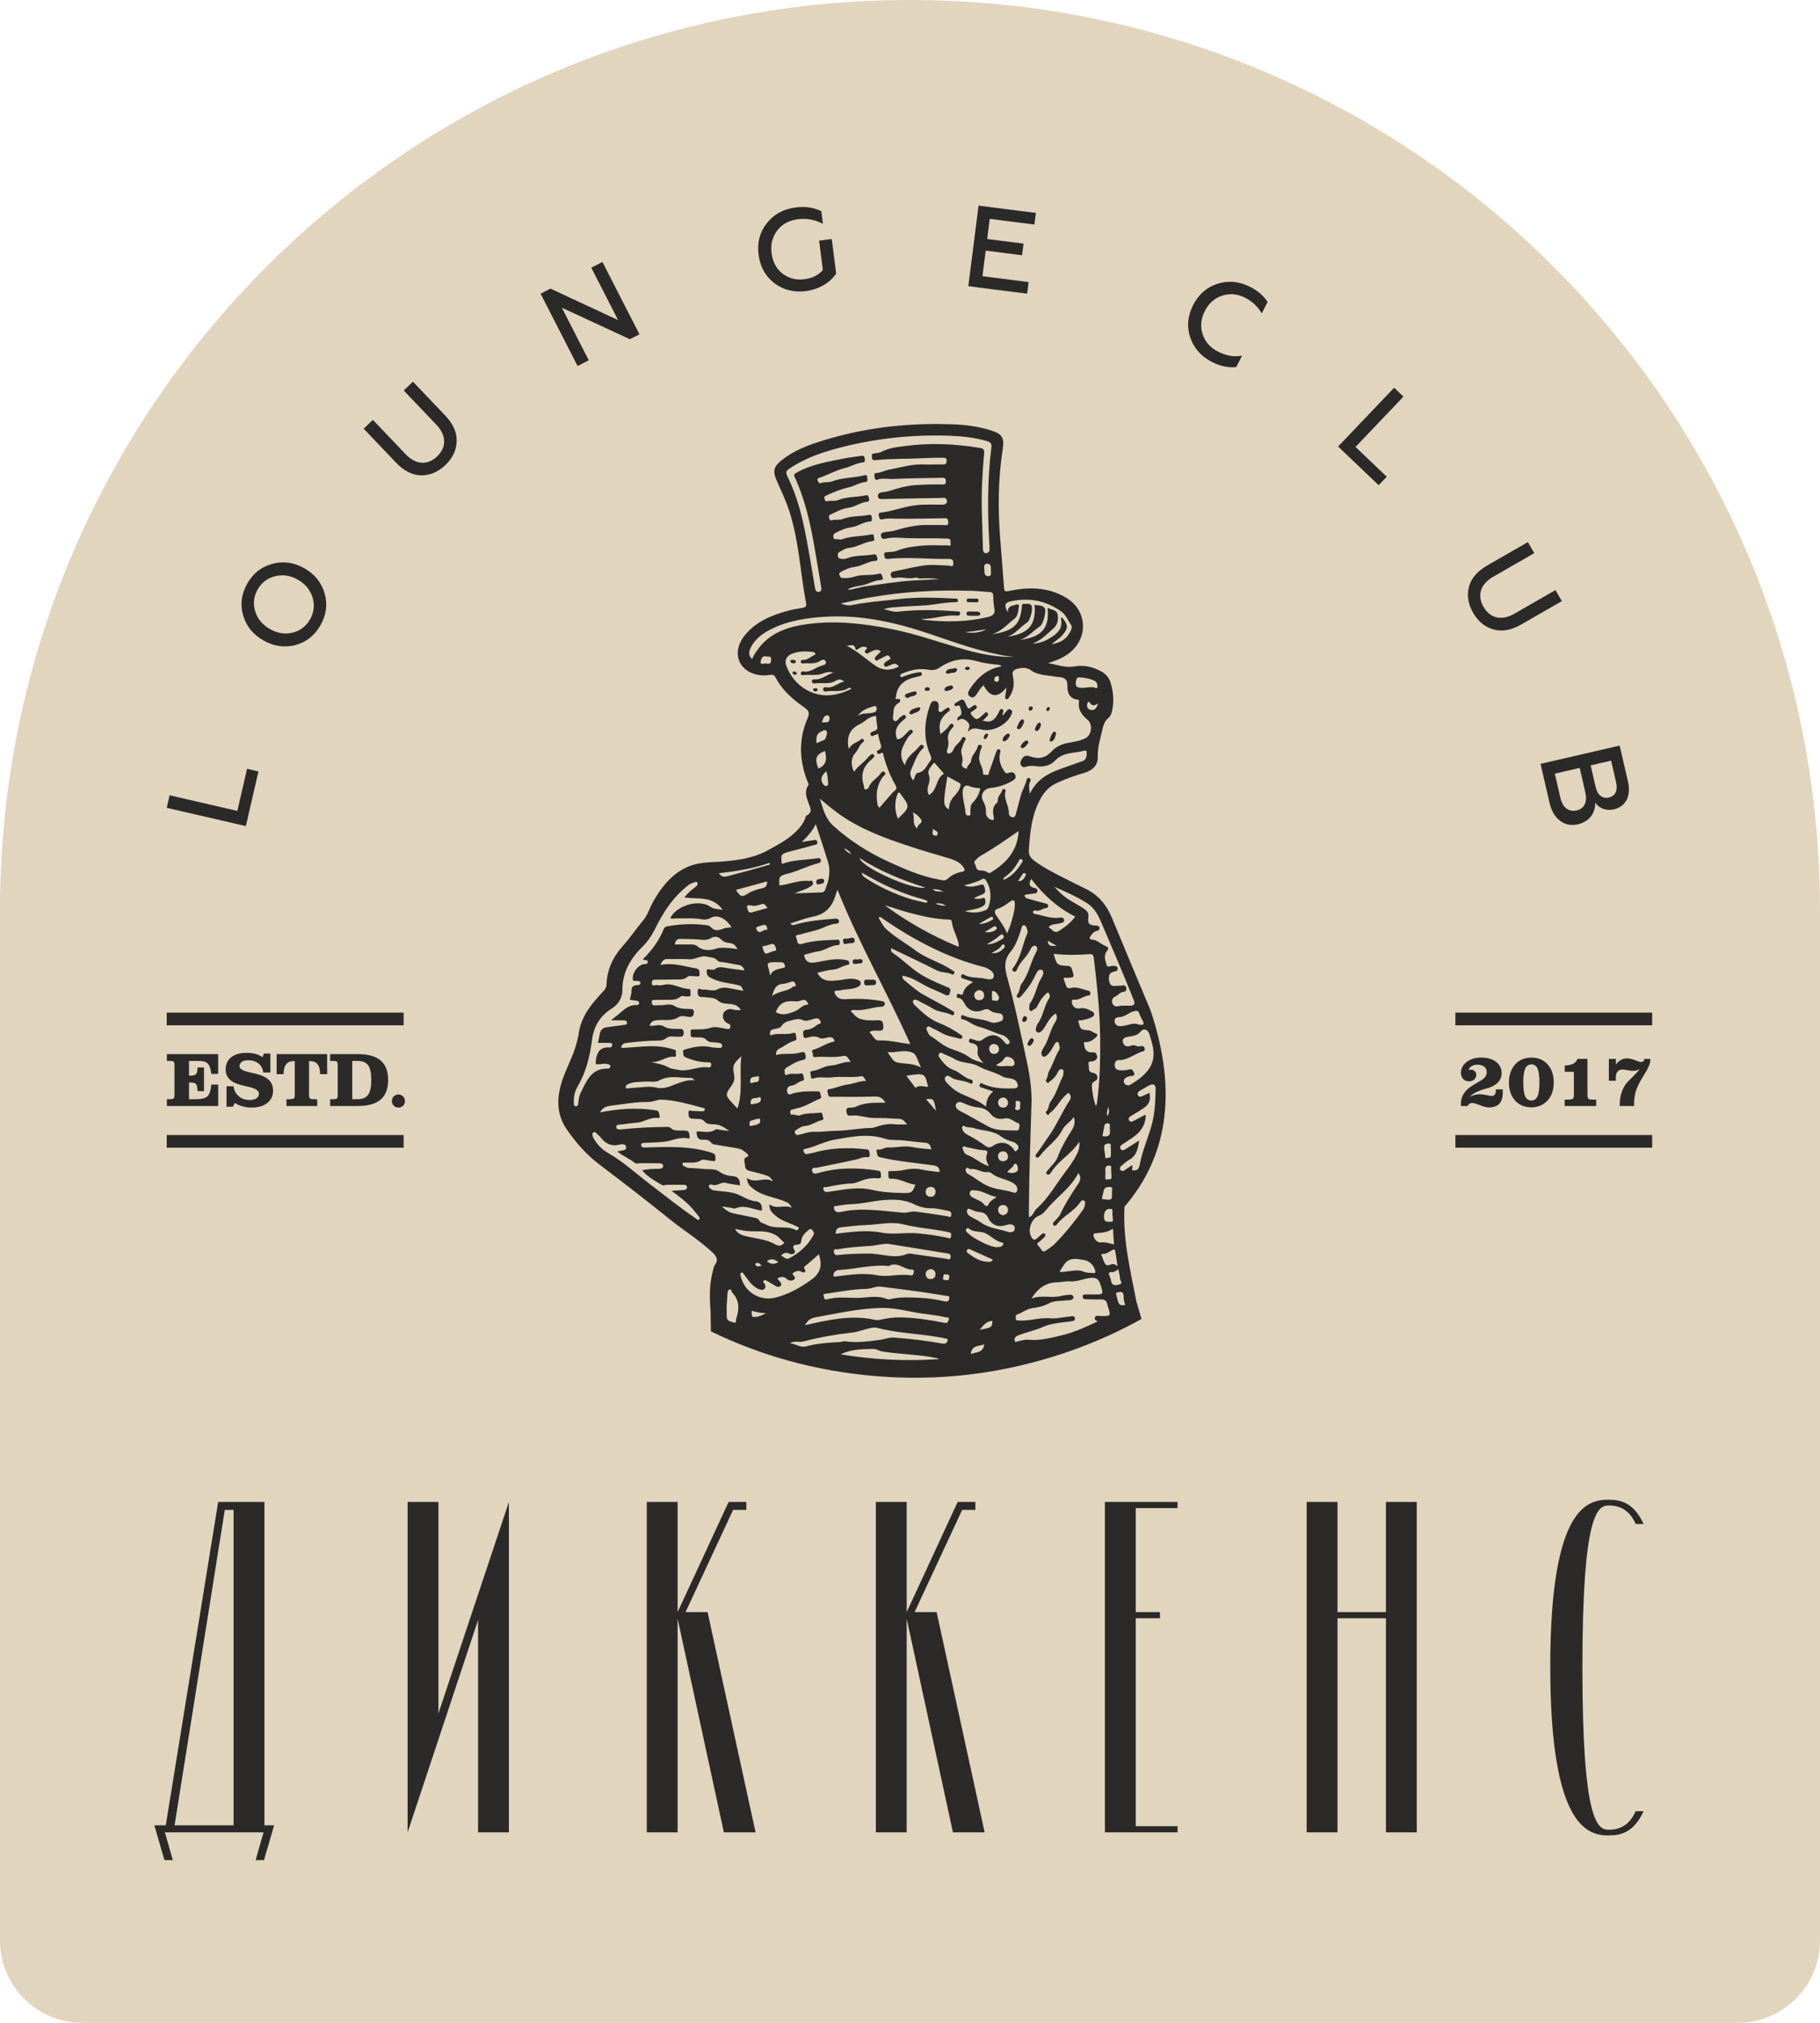
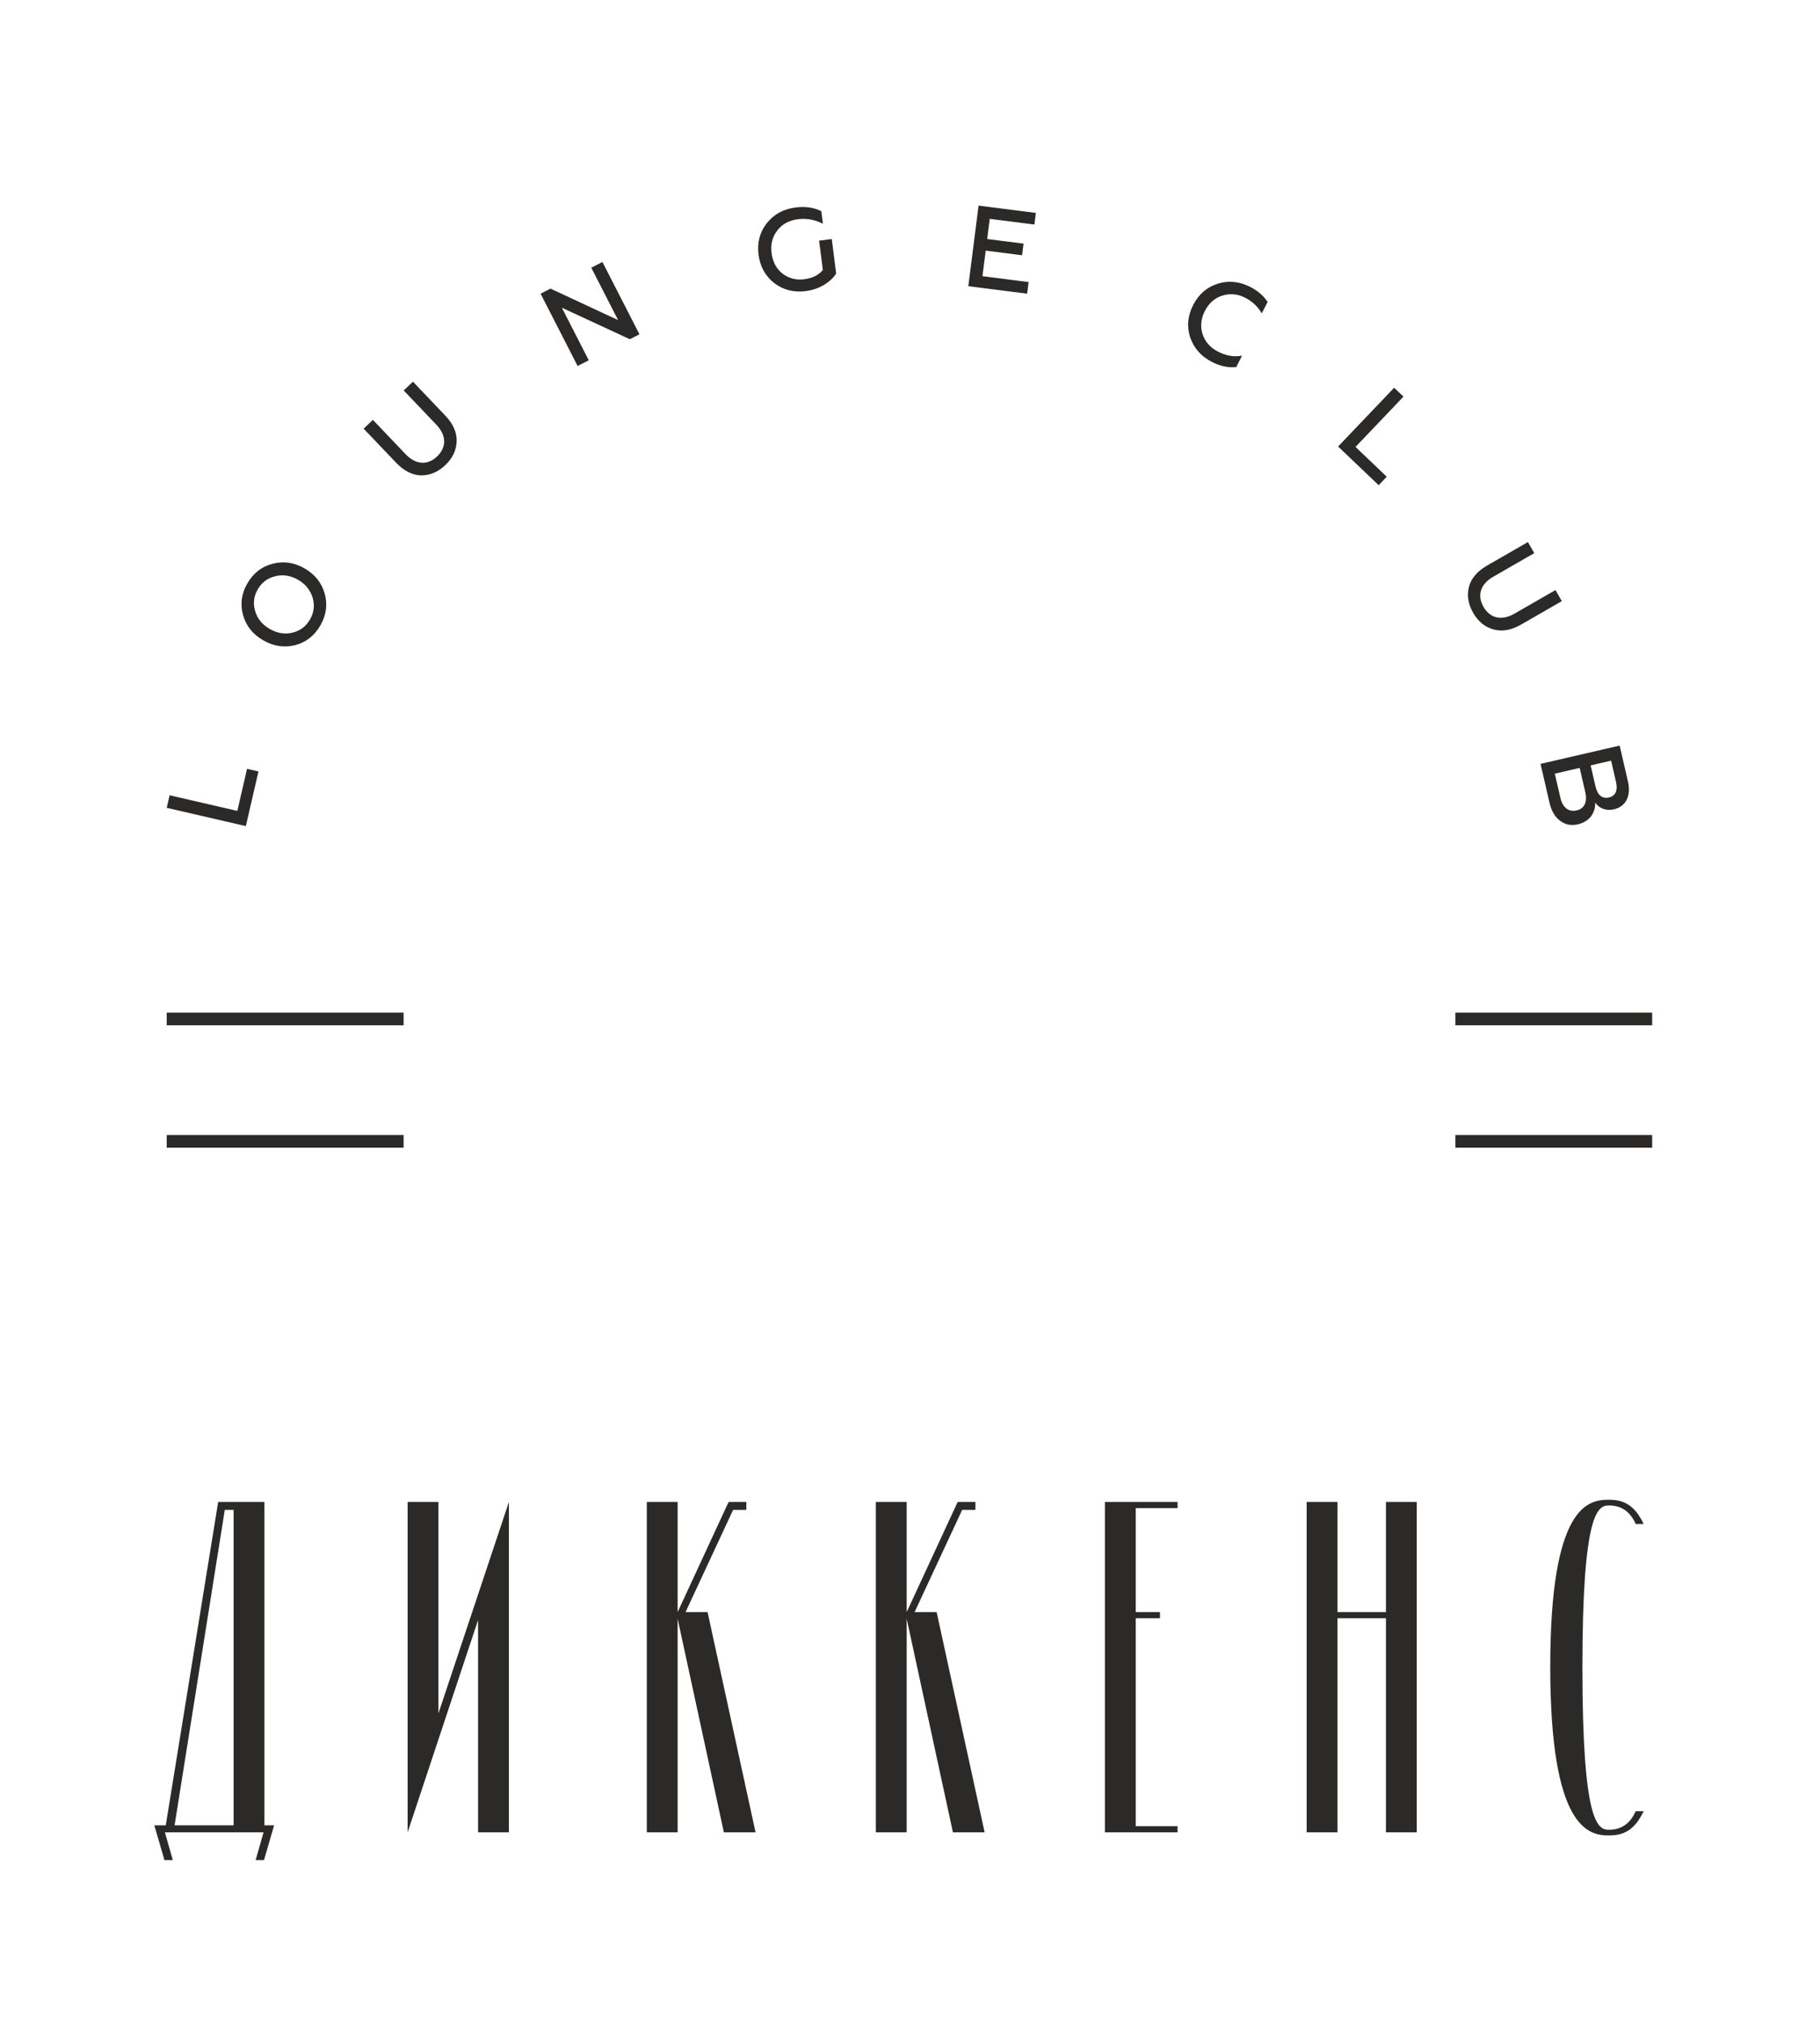
<svg xmlns="http://www.w3.org/2000/svg" xml:space="preserve" width="240.681mm" height="267.425mm" style="shape-rendering:geometricPrecision; text-rendering:geometricPrecision; image-rendering:optimizeQuality; fill-rule:evenodd; clip-rule:evenodd" viewBox="0 0 24053.85 26726.65">
  <defs>
    <style type="text/css">  .fil3 {fill:#2B2A29} .fil0 {fill:#E1D5BE} .fil1 {fill:#2B2A29;fill-rule:nonzero} .fil2 {fill:#2B2A29;fill-rule:nonzero}  </style>
  </defs>
  <g id="Слой_x0020_1">
    <g id="_1921669339760">
-       <path class="fil0" d="M24053.85 12026.94l0 13613.11c0,597.64 -488.97,1086.61 -1086.6,1086.61l-21880.65 0c-597.63,0 -1086.61,-488.97 -1086.61,-1086.61l0 -13613.11c0,-6642.31 5384.69,-12026.93 12026.93,-12026.93 6642.24,0 12026.92,5384.62 12026.92,12026.93z" />
      <path class="fil1" d="M2307.33 24116.72l663.59 -4167.69 116.41 0 0 4167.69 -780 0zm-128.03 93.12l1303.85 0 -104.79 366.69 110.61 0 133.87 -459.82 -128.03 0 0 -4272.47 -611.22 0 -692.67 4272.47 -151.33 0 133.87 459.82 110.61 0 -104.78 -366.69zm4139.11 -2805.6l0 2805.6 407.44 0 0 -4365.59 -931.32 2793.97 0 -2793.97 -407.44 0 0 4365.59 931.32 -2805.6zm3370.74 -1455.22l174.66 0 0 -104.78 -232.86 0 -17.46 34.95 -657.75 1420.26 0 -1455.21 -407.44 0 0 4365.59 407.44 0 0 -2823.06 611.21 2823.06 419.07 0 -634.47 -2910.38 -291.03 0 628.64 -1350.43zm3027.34 0l174.66 0 0 -104.78 -232.86 0 -17.45 34.95 -657.76 1420.26 0 -1455.21 -407.44 0 0 4365.59 407.44 0 0 -2823.06 611.22 2823.06 419.06 0 -634.46 -2910.38 -291.03 0 628.63 -1350.43zm2293.92 4179.32l0 -2747.4 320.15 0 0 -81.49 -320.15 0 0 -1373.72 552.97 0 0 -81.49 -552.97 0 -407.44 0 0 4365.59 407.44 0 552.97 0 0 -81.49 -552.97 0zm3306.74 -4284.1l0 1455.21 -640.29 0 0 -1455.21 -407.44 0 0 4365.59 407.44 0 0 -2828.89 640.29 0 0 2828.89 407.48 0 0 -4365.59 -407.48 0zm2945.85 4330.67c-145.53,0 -349.24,-81.49 -349.24,-2142.05 0,-2054.72 203.71,-2142.05 349.24,-2142.05 162.98,0 279.39,75.67 355.06,244.49l104.79 0c-128.07,-273.57 -291.07,-320.14 -459.85,-320.14 -261.94,0 -774.17,58.21 -774.17,2206.08 0,2147.85 512.23,2229.34 774.17,2229.34 168.78,0 331.77,-46.57 459.85,-320.15l-104.79 0c-75.67,168.83 -192.08,244.49 -355.06,244.49z" />
-       <path class="fil2" d="M9390.94 17324.14c-15.56,-189.06 -16.31,-375.1 37.19,-557.38 4.88,-16.64 6.77,-36 16.68,-49.01 55.95,-73.45 25.85,-120.27 -35.1,-176.57 -176.47,-162.85 -380.76,-288.56 -566.35,-438.72 -304.05,-245.99 -614.53,-483.59 -925.98,-720.07 -167.25,-126.96 -305.66,-284.93 -425.22,-458.25 -148.77,-215.66 -134.37,-444.58 -51.56,-677.34 56.45,-158.62 140.18,-306.85 181.94,-471.19 9.79,-38.57 19.94,-77.39 25.22,-116.7 30.96,-230.45 171.51,-397.47 322.39,-558.16 24.92,-26.54 43.97,-52.03 45.34,-90.1 7.09,-197.64 84.6,-366.66 215.55,-511.68 96.97,-107.34 176.2,-228.54 269.72,-338.9 59.31,-70.01 85.57,-167.12 132.37,-248.82 102.62,-179.22 225.5,-340.67 414.55,-438.8 112.33,-58.33 229.75,-75.36 357.99,-81.4 252.81,-11.95 515.91,-33.24 738.45,-154.76 140.06,-76.49 292.85,-154.35 405.54,-279.97 36.98,-41.23 69.45,-84.38 89.71,-136.24 6.3,-16.13 10.01,-39.84 22.14,-46.08 83.98,-43.35 47.49,-100.49 25.35,-160.72 -28.21,-76.74 -58.58,-155.2 -5.33,-235.56 12.36,-18.64 -4.52,-38.12 -11.45,-56.27 -104.76,-273.44 -117.17,-546.33 -1.02,-820.58 36.81,-86.98 25.14,-109.44 -53.72,-165.01 -147.8,-104.21 -281.36,-222.7 -366.01,-386.52 -17.28,-33.46 -41.03,-37.95 -73.3,-32.44 -69.78,11.84 -139.54,8.35 -206.81,-12.47 -226.79,-70.13 -287.77,-304.3 -132,-502.4 140.75,-179.02 337.79,-264.36 548.12,-325.15 73.5,-21.24 149.79,-33.34 225.25,-47.07 32.57,-5.93 50.89,-18.1 44.07,-53.77 -81.87,-428.98 -95.4,-871.19 -244.83,-1286.92 -42.65,-118.73 -99.84,-232.21 -148.65,-348.84 -48.88,-116.77 -35.45,-173.34 63.09,-254.17 164.76,-135.22 361.58,-206.61 561,-268.23 471.27,-145.6 953.29,-211.64 1442.31,-215.38l87.73 0c60.03,0.44 120.17,1.81 180.4,4.06 168.71,6.33 337.22,28.21 500,79.62 151.33,47.76 180.3,97.27 156.06,253.01 -61.57,396.17 -63.55,794.14 -31.47,1192.92 17,211.07 33.93,422.17 49.55,633.31 3.22,43.79 11.82,54.13 62.21,43.47 259.24,-54.86 514.69,-54.88 752.73,85.1 292.06,171.78 306.61,547.82 29.43,747.73 -79.32,57.19 -169.21,90.48 -263.45,120.47 116.13,17.4 227.8,65.14 348.52,42.93 125.63,-23.11 242.01,5.88 352.21,63.78 61.69,32.42 105.7,84.65 126.27,151.08 35.78,115.56 46.16,233.92 23.85,353.97 -7.86,42.39 -20.7,85.25 -53.44,112.61 -57.56,48.09 -68.09,111.12 -84.53,179.39 -26.32,109.42 -58.35,214.59 -54.73,330.57 3.6,116.18 -70.65,183.28 -180.58,215.63 -123.74,36.41 -245.49,78.57 -362.72,133.7 -91.54,43.03 -158,108.13 -207.6,195.92 -122.26,216.47 -146.02,454.56 -160.21,695.41 -3.62,61.47 26.42,101.95 73.8,136.95 124.59,92.04 261.56,162.06 399.45,230.83 91.13,45.48 181.18,93.22 273.37,136.43 174.41,81.75 283.15,219.55 355.21,394.38 167.39,406.1 337.69,811.06 507.66,1216.13 372.42,1116.23 200.16,1956.66 -345.62,2591.93 -23.16,434.33 77.26,840.63 158.64,1257.07l66.26 225.92c-527.96,293.66 -1095.7,506.24 -1703.46,638.09 -601.5,130.5 -1209.18,167.64 -1820.55,115.78 -768.55,-65.19 -1491.33,-262.15 -2166.77,-590.23l-4.87 -266.34zm5575.84 -1862.8c60.83,13.26 86.88,-17.82 97.76,-78.28 35.03,-194.25 122.85,-373.16 168.01,-564.45 33.22,-140.55 37.09,-284.79 41.01,-428.39 1.68,-61.72 -31.26,-78 -86.69,-48.53 -42.8,22.81 -84.87,47.09 -126.37,72.21 -20.5,12.39 -32.94,31.53 -21.32,56.1 12.64,26.69 36.64,21.89 57.29,13.36 32.32,-13.34 63.33,-29.97 95.38,-45.41 17.95,93.24 0.2,148.23 -70.3,197.83 -55.7,39.21 -115.02,73.3 -173.07,109.09 -19.96,12.3 -39.72,26.05 -28.56,52.08 13.16,30.71 39.02,24.13 61.99,12.47 54.81,-27.78 108.95,-56.84 160.14,-83.71 2.01,156.07 -87.63,255.29 -213.12,331.49 -26.45,16.04 -51.42,34.55 -77.41,51.33 -26.13,16.88 -62.81,34.48 -41.33,70.21 21.82,36.19 53.4,11.87 79.87,-5.21 53.71,-34.68 107.9,-68.59 166,-105.43 -16.21,101.66 -28.83,199.47 -131.8,255.34 -38.35,20.78 -70.62,53.13 -104.65,81.41 -16.36,13.6 -26.32,32.42 -11.4,52.22 14.27,18.99 34.55,17.7 53.22,5.64 33.34,-21.6 66.06,-44.17 99.62,-66.71 21.2,20.18 -11.85,40.51 5.73,65.34zm-4436.06 -6559.8c-6.6,14.85 -19.41,14.77 -30.64,11.82 -13.58,-3.57 -29.44,-9.26 -25.01,-28.28 3.47,-14.94 17.17,-16.01 28.99,-11.87 13.26,4.62 27.94,9.99 26.65,28.33zm245.79 191.89c14.6,0.69 31.26,0.82 29.79,21.17 -0.94,13.06 -12.76,19.51 -25.65,20.68 -15.66,1.41 -31.15,-3.5 -33.39,-19.64 -2.67,-19.51 14.73,-20.82 29.25,-22.21zm-257.85 -353.35c-1.68,14.22 -10.13,22.11 -23.87,23.25 -21.12,1.74 -43.33,-3.64 -48.56,-24.62 -5.31,-21.37 17.2,-18.12 30.54,-19.61 18.07,-2.03 34.9,0.25 41.89,20.98zm325.42 2870.33c27.39,-2.33 51.76,4.73 48.61,32.44 -4.36,38.78 -44.69,31.71 -70.27,40.64 -25.17,8.79 -33.69,-8.75 -33.86,-32.65 -0.28,-42.66 36.76,-29.97 55.52,-40.43zm2012.74 -3654.05c-22.16,0 -39.31,-0.22 -56.44,0.05 -14.7,0.25 -24.65,-8.55 -25.65,-20.9 -1.37,-16.56 9.49,-26.32 26.94,-26.39 29.37,-0.15 58.75,-0.7 88.1,0.1 18.56,0.49 44.24,-4.62 43.32,24.96 -0.89,28.53 -25.87,23.21 -44.66,23.58 -12.2,0.25 -24.4,-1.04 -31.61,-1.39zm1.69 179.36c-9.81,-0.02 -19.73,0.87 -29.42,-0.2 -22.71,-2.48 -56.05,5.71 -55.26,-30.01 0.65,-29.25 29.85,-26.79 51.76,-26.74 29.42,0.07 58.88,0.32 88.22,1.93 19.89,1.09 43.5,4.22 41.36,30.51 -2.09,25.24 -24.9,25.29 -45.21,24.62 -17.13,-0.54 -34.31,-0.1 -51.44,-0.1zm-1530.11 4598.79c-30.84,-0.62 -60.7,9.99 -58.9,-25.99 2.78,-55.01 49.03,-25.14 75.06,-32.28 22.29,-6.1 60.48,-7.49 55.3,26.97 -6.64,44.27 -55.42,15.52 -71.46,31.3zm-116.31 -270.06c-35.27,5.65 -60.6,25.82 -68.51,-23.28 -8.38,-51.86 26.82,-39.24 48.01,-39.17 36.89,0.13 97.64,-39.76 103.96,22.76 4.99,49.3 -59.21,33.31 -83.46,39.69zm284.07 553.46c-35.47,-0.79 -75.85,15.37 -75.38,-38.44 0.44,-50.92 41.72,-33.52 66.8,-33.52 33.79,0 89.32,-18.89 91.37,32.89 2.21,55.38 -56.09,29.85 -82.79,39.07zm2079.08 443.76c-8.12,17.08 -14.53,38.28 -37.39,39.82 -21.44,1.43 -32.1,-13.69 -25.3,-33.52 5.83,-17.03 10.85,-41.72 32.52,-42.23 15.89,-0.37 29.57,15.09 30.17,35.94zm90.18 289.9c-19.96,22.29 -23.78,60.88 -60.63,66.23 -15.86,2.28 -30.34,-16.7 -24.47,-28.87 13.01,-26.99 22.78,-60.93 53.59,-71.82 11.82,-4.19 28.66,14.16 31.51,34.46zm179.91 -4357.74c-14.33,-1.01 -17.43,-9.36 -16.27,-19.58 2.14,-18.64 12.05,-31.53 31.48,-32.82 12.82,-0.84 14.5,11.25 13.98,19.98 -1.16,18.69 -11.59,30.39 -29.19,32.42zm-1077.09 -543.72c2.03,0.32 -16.16,-2.28 -13.04,-21.22 2.66,-16.07 19.66,-19.71 35.75,-19.84 14.84,-0.1 25.09,6.68 24.89,20.7 -0.22,18.52 -13.28,24.82 -47.59,20.36zm-517.03 229.28c23.51,-1.24 35.03,6.1 36.62,24.35 1.91,22.61 -16.83,21.14 -30.34,23.08 -14.25,2.03 -33.32,4.49 -34.43,-16.29 -1.12,-20.45 14.45,-29.86 28.15,-31.13zm1354.62 255.27c35.18,-2.88 44.29,4.66 43.87,18.96 -0.57,18.97 -11.67,32.45 -30.34,36.05 -15.46,3 -23.65,-10.58 -23.3,-21.87 0.5,-17.4 8.74,-33.02 9.76,-33.14zm-548.28 383c-11.72,14.97 -12.07,48.08 -44.14,46.65 -14.06,-0.65 -13.81,-16.59 -10.11,-29.75 6.47,-23.1 16.83,-41.87 44.27,-40.95 11.74,0.39 16.98,8.38 9.98,24.05zm674.48 -171.24c23.33,5.33 28.85,20.9 24.72,34.55 -9.71,32.1 -18.86,68.59 -57.16,77.36 -13.41,3.1 -26.67,-16.8 -20.33,-31.85 12.86,-30.26 23.97,-63.25 52.77,-80.06zm-1133.06 -463.9c-19.46,38.35 -56.72,39.46 -88.92,47.24 -15.56,3.8 -32.52,-10.48 -26.49,-26.17 14.3,-37.23 53.05,-39.47 85.3,-46.95 15.41,-3.57 24.99,11.92 30.11,25.88zm748.18 636.3c-16.24,29.6 -33.44,62.91 -70.35,75.56 -17.52,6.03 -28.6,-11.52 -25.21,-26.37 8.03,-35.1 33.56,-59.39 64.22,-74.96 12.69,-6.45 28.03,4.41 31.33,25.77zm244.83 95.56c-21.37,27.66 -40.61,60.3 -77.49,70.99 -15.71,4.57 -28.8,-16.28 -23.08,-29.22 14.01,-31.68 37.14,-58.83 70.5,-71.22 17.33,-6.45 24.69,10.26 30.07,29.45zm-118.04 -178.7c-24,-2.13 -39.05,-10.38 -31.9,-27.75 15.36,-37.39 27.11,-80.12 63.48,-101.88 16.16,-9.64 30.33,10.82 26.99,30.73 -7.17,42.19 -30.69,74.3 -58.58,98.9zm452.43 30.44c22.04,-0.1 34.18,13.21 30.68,27.09 -9.79,39.07 -16.73,82.59 -57.91,102.95 -16.23,8.03 -30.39,-7.67 -25.9,-23.61 10.96,-39.09 25.53,-77.38 53.13,-106.44zm-1875.29 -228.19c-22.39,1.11 -38.06,-9.79 -31.23,-24.84 21.71,-47.67 72.16,-53 114.98,-67.23 13.74,-4.54 35.75,6.8 27.86,23.01 -22.61,46.72 -77.36,45.46 -111.61,69.06zm65.56 -279.26c-14.57,38.82 -55.4,34.61 -85.37,47.47 -22.76,9.76 -56.72,30.73 -68.29,-7.49 -9.86,-32.6 29.47,-33.52 50.12,-42.53 22.41,-9.79 46.92,-15.62 71.09,-20.41 15.37,-3.05 29.9,1.67 32.45,22.96zm429.31 -259.26c-26.65,4.24 -51.49,-4.74 -44.77,-21.35 20.18,-49.82 74.6,-36.49 114.52,-49.5 19.21,-6.27 39.79,8.85 32.28,27.81 -19.66,49.53 -74.89,23.08 -102.03,43.03zm706.8 554.7c16.81,-19.53 33.66,-36.88 47.82,-56.19 16.36,-22.27 33.61,-38.82 61.27,-19.14 23.18,16.53 15.74,36.02 6.42,59.16 -51.18,127.06 -227.74,227.31 -374.47,205.42 -68.81,-10.26 -137.48,-47.69 -202.15,26.45 7.39,-52.01 46.82,-87.26 -8.84,-136.61 -46.95,-41.62 -78.2,-46.8 -124.27,-11.55 -13.16,-28.1 -3.27,-44.69 10.58,-51.68 55.53,-27.98 37.71,-67.05 25.83,-111.54 -8.04,-30.07 -12.77,-45.76 -46.16,-32.48 -14.99,5.98 -31.3,6.3 -34.87,-13.75 -2.36,-13.33 10.01,-19.61 20.87,-26.64 94.22,-61.05 97.89,-62.62 142.88,43.94 21.37,50.57 38.23,27.59 64.28,9.76 18.76,-12.86 43.82,-40.36 63.58,-9.93 19.26,29.62 -18.42,39.61 -34.16,55.9 -17.18,17.8 -66.95,20.95 -29.42,62.49 28.67,31.77 55.72,77.97 108.37,31.95 18.75,-16.36 37.54,-32.72 55.78,-49.6 12.57,-11.63 23.85,-29.6 43.15,-12.82 22.14,19.19 5.36,36.59 -7.22,50.84 -16.18,18.4 -35.29,34.21 -54.21,52.18 91.65,28.61 139.04,11.85 188.27,-65.78 11.92,-18.82 20.57,-39.67 31.85,-58.93 8.26,-14.08 13.43,-35.99 37.48,-25.53 21.3,9.27 15.94,27.89 12.47,45.26 -2.31,11.48 -15.64,20.43 -5.14,38.82zm-50.12 -488.27c-2.43,-13.63 4.91,-37.88 -22.96,-32.89 -22.71,4.07 -39.14,19.48 -39.36,45.26 -0.18,21.14 13.03,31.01 32.52,30.26 25.95,-0.97 30.04,-19.98 29.79,-42.63zm-4020.05 5306.66c-34.3,-28.82 -34.33,-30.98 -57.58,-30.61 -137.9,2.28 -276.37,-41.2 -413.18,33.79 -53.14,29.1 -132.04,10.13 -198.99,15.37 -69.24,5.38 -140.35,0.81 -205.84,30.06 -20.41,9.12 -44.02,24.45 -35.2,50.07 6.54,18.97 30.93,6.43 46.65,6.15 32.22,-0.52 64.34,-6.74 96.62,-7.98 81.89,-3.13 167.91,-21.17 244.7,-2.36 73.95,18.1 134.37,8.26 199.84,-15.49 104.43,-37.93 205.52,-90.06 322.96,-79zm-1251.62 424.57c253.04,-50.37 493.31,-65.26 736.2,-27.06 46.38,7.27 39.57,33.54 47.69,58.85 6.55,20.4 8.47,47.12 -20.13,42.76 -101.26,-15.42 -181.94,54.46 -277.33,61.71 -64.37,4.94 -128.82,11.83 -192.41,22.64 -30.34,5.18 -86.64,-7.59 -80.48,39.32 4.78,36.29 58.2,26.96 91.76,23.67 180.9,-17.84 362.16,-27.61 543.88,-29.19 29.94,-0.28 63.65,-6.9 86.26,15.14 37.06,36.19 81.36,30.98 125.56,32.17 27.41,0.77 55.5,-1.83 82.12,3.23 38.4,7.29 35.1,41.92 39.39,70.94 2.41,16.16 2.38,35.48 -17.55,30.71 -111.49,-26.54 -210.58,30.64 -315.97,42.83 -86.46,9.99 -174.06,10.48 -261.14,14.87 -20.11,1.02 -44.47,-0.37 -45.41,26.1 -0.99,27.98 22.24,35.55 46.35,35.97 17.42,0.3 34.88,-1.17 52.33,-1.69 283.94,-8.99 567.61,-18.34 843.16,73.55 48.24,16.09 39,52.26 39.94,83.09 1.16,39.07 -33.24,20.65 -50.67,20.26 -47.12,-1.02 -107.26,-27.71 -138.54,-7.57 -69.11,44.57 -138.64,27.76 -208.52,31.75 -14.67,0.85 -30.96,-6.74 -36.44,13.34 -4.94,18.04 9.31,27.19 22.14,34.3 19.36,10.76 38.64,21.1 62.21,22.37 64.67,3.39 129.47,6.59 193.8,13.7 68.96,7.67 148.55,-7.19 203.73,32.33 56.42,40.45 113.21,57.71 176.62,61.29 80.31,4.57 101.66,50.4 99.92,123.1 -64.05,-10.95 -126.15,-16.83 -185.44,-32.99 -64.87,-17.65 -114.34,48.31 -178.89,25.58 -13.06,-4.64 -37.75,-10.53 -45.18,11 -8.14,23.73 15.59,33.36 29.19,46.75 15.5,15.24 35.48,15.46 55.31,18.29 96.05,13.63 197.98,12.74 286.2,46.95 80.46,31.2 153.39,84.77 242.56,93.82 81.03,8.23 88.32,60.28 86.88,124.31 -119.18,-13.66 -228.44,-84.2 -349.34,-29.49 -13.3,6.02 -33.86,-3.92 -51.03,-6.53 -43.25,-6.5 -86.49,-12.98 -129.74,-19.51 46.52,43.85 95.16,80.12 158.15,92.39 87.75,17.16 174.96,37.21 262.72,54.12 27.96,5.4 59.76,12.54 71.02,35.32 20.13,40.71 59.42,38.8 90.26,56.3 124.37,70.6 272.67,8.31 397.42,74.19 16.66,8.8 28.18,-4.73 34.38,-19.18 9.62,-22.49 -10.55,-21.92 -22.83,-28.19 -94.61,-48.48 -198.5,-69.55 -285.48,-146.51 -48.88,-43.23 -76.52,-71.84 -78.01,-147.04 94.81,73.12 196.99,0.84 296.64,45.11 -17.08,-37.41 -37.76,-57.96 -65.19,-71.17 -142.34,-68.47 -306.86,-73.2 -441.31,-176.89 -53.47,-41.23 -80.33,-66.48 -85.07,-144.19 115.14,83.14 234.94,-26.62 343.02,46.08 -21.54,-49.48 -58.08,-72.61 -102.55,-85.03 -57.34,-15.98 -114.22,-34.13 -172.35,-46.5 -48.54,-10.33 -94.37,-17.57 -94.37,-82.37 0,-40.6 -36.34,-88.49 30.42,-113.2 24.79,-9.19 11.22,-27.71 -2.63,-40.56 -37.01,-34.28 -77.78,-61.89 -128.8,-70.54 -88.19,-15 -176.37,-30.22 -264.7,-44.35 -29.65,-4.76 -62.47,-5.06 -81.7,-30.31 -24.38,-32 -58.26,-42.23 -92.05,-38.65 -82.34,8.75 -100.74,-37.43 -100.69,-107.93 83.39,-7.42 172.21,29.32 250.93,-27.66 10.66,-7.74 33.71,0.87 50.89,3.08 38.4,4.91 76.72,10.53 132.37,18.27 -69.28,-48.98 -121.29,-85.3 -193.9,-89.09 -44.59,-2.34 -100.96,3.77 -133.03,-35.65 -28.83,-35.42 -61.3,-35.94 -98.81,-35.82 -22.41,0.1 -44.79,-3.13 -67.2,-3.99 -53.57,-2.16 -45.53,-45.31 -48.11,-77.02 -3.72,-45.7 31.95,-25.06 52.55,-24.91 39.86,0.27 79.74,2.8 119.51,5.6 19.38,1.37 39.51,-4.46 43.74,-20.65 6.15,-23.65 -19.83,-24.07 -34.35,-27.86 -177.26,-46.17 -353.43,-99.72 -538.08,-106.34 -58.48,-2.08 -112.46,31.7 -173.61,30.83 -167.45,-2.3 -332.04,30.1 -497.62,49.6 -51.04,6.03 -102.72,18.82 -140.55,88.05zm226.96 515.17c37.88,-7.12 64.55,-11.33 90.83,-17.33 19.81,-4.54 27.88,-18.66 26.84,-38.87 -1.11,-20.87 -14.27,-32.35 -32.05,-36.07 -14.18,-3 -30.54,-3.02 -44.44,0.87 -108.5,30.36 -193.03,-4.04 -259.48,-92.04 -10.39,-13.76 -23.88,-25.7 -37.66,-36.27 -18.22,-13.9 -33.14,-50.12 -59.19,-30.24 -24.15,18.45 -10.28,52.8 2.56,75.86 45.68,81.92 109.19,148.38 190.67,195.08 204.15,117.09 376.23,276.81 561.75,418.61 199.66,152.65 396.75,308.77 603.88,451.42 11.85,8.13 23.63,23.23 38.35,8.94 13.24,-12.81 4.86,-28.48 -4.31,-40.18 -26.1,-33.29 -52.71,-66.19 -80.32,-98.19 -75.94,-88.02 -168.68,-158.03 -279.6,-241.09 68.02,-3.87 111.62,-6.05 155.13,-8.97 23.57,-1.56 47.59,-7.86 48.9,-35.67 1.49,-30.83 -26.37,-33.86 -47.61,-34.23 -74.7,-1.22 -149.43,0.54 -224.14,0.69 -19.24,0.05 -36.64,14.95 -57.66,2.83 -94.09,-54.26 -188.86,-107.38 -263.22,-193.5 74.04,-19.98 143.79,-19.78 213.37,-21.2 27.88,-0.57 62.64,-0.81 63.58,-35.89 0.94,-36.17 -33.84,-36.69 -61.7,-37.04 -74.78,-0.84 -149.56,-1.21 -224.35,-1.81 -29.75,-0.24 -69.71,11.73 -87.48,-3.02 -68.94,-57.19 -155.15,-86.86 -232.64,-152.72zm2165.31 1376.82c36.02,15.22 64.67,57.93 106.3,36.14 136.58,-71.51 248.82,-170.17 322.09,-308.96 15.67,-29.67 -2.65,-46.05 -18.07,-65.46 -15.09,-18.97 -31.4,-12.34 -45.41,-1.14 -44.81,35.77 -89.53,80.95 -96.24,134.12 -5.93,46.88 -15.15,58.76 -58.58,60.85 -29.75,1.49 -64.55,13.64 -43.25,56.92 8.62,17.58 27.93,31.73 10.95,51.98 -18.99,22.71 -48.51,19.79 -69.06,9.62 -43.87,-21.65 -75.81,-9.89 -108.73,25.92zm-417.25 -1746.16c0.45,9.44 0.6,14.32 0.92,19.21 0.74,11.75 6.3,17.48 18.54,14.4 39.76,-9.94 83.71,-11.05 115.01,-40.26 9.32,-8.64 4.62,-32.54 5.88,-49.47 0.13,-1.67 -2.95,-4.82 -4.86,-5.11 -37.7,-5.68 -70.32,14.94 -105.77,21.37 -21.67,3.89 -31.56,21.64 -29.72,39.86zm916.91 1728.07c-55.33,48.61 -104.63,93.6 -155.89,136.24 -23.8,19.81 -56.22,27.66 -26.12,72.28 14.97,22.24 -14.38,41.65 -39.1,27.64 -49.82,-28.23 -89.24,-11.33 -128.62,19.24 8.47,26.91 51.71,50.79 24.5,76.24 -24.03,22.44 -67.92,23.6 -96.9,-2.78 -40.73,-37.06 -79.42,-36.84 -126.45,-6.6 8.29,9.79 14.4,16.98 20.46,24.2 17.47,20.9 44.56,44.79 24.14,70.97 -22.26,28.53 -54.26,10.68 -80.41,-4.39 -32.27,-18.64 -63.95,-38.3 -96.05,-57.24 -15.07,-8.84 -31.65,-19.88 -48.08,-6.27 -23.71,19.61 5.4,28.97 11.59,41.57 10.66,21.67 16.71,42.26 0.57,62.39 -18.41,22.93 -41.07,20.05 -67.49,12.04 -29.9,-9.01 -52.85,-27.23 -76.42,-45.06 -56.62,-42.75 -89.31,-105.87 -133.76,-158.99 -8.4,-10.01 -15.07,-29 -34.3,-15.64 -12.32,8.57 -9.34,21.27 -6.9,33.73 42.02,214.42 250.58,347.48 464.6,292.73 175.4,-44.86 331.01,-133.24 475.48,-238.86 118.07,-86.31 142.19,-184.65 95.16,-333.45zm-687.12 92.42c46.18,39.74 94.61,45.68 151.43,12.24 -49.97,-38.3 -96.72,-54.53 -151.43,-12.24zm-72.46 61.15c-18.44,-34.09 -41.37,-43.55 -70.69,-34.66 -9.67,2.93 -14.7,12.96 -7.3,23.28 20.43,28.46 47.59,17.08 77.98,11.38zm302.89 -304.52c-17.45,-16.61 -36.22,-32.03 -52.11,-49.98 -77.11,-87.03 -190.55,-101.58 -288.31,-101.38 -61.89,0.12 -124.07,0.74 -185.86,-8.31 -40.66,-5.98 -80.86,-15.22 -125.98,-23.9 40.19,76.72 110.45,88.57 177.63,103.84 115.88,26.32 239.63,36.94 342,94.66 62.04,35 91.57,30.14 132.62,-14.94zm-430.52 897.62c-2.5,33.32 -4.41,80.16 19.12,82.05 52.52,4.21 105.89,-14.18 168.13,-49.53 -74.81,-0.72 -129.26,-15.56 -187.25,-32.52zm-333.74 -43.2c0.87,0.07 1.74,0.12 2.6,0.2 0,42.33 -1.41,84.72 0.33,126.98 2.35,57.91 56.37,58.63 91.84,71.42 42.36,15.27 26.49,-30.49 32.7,-48.44 42.07,-122.18 46.97,-240.32 -48.51,-343.68 -13.81,-14.93 -11.85,-50.99 -41.03,-43.06 -23.53,6.4 -22.91,36.39 -24.87,58.21 -5.28,59.39 -8.82,118.91 -13.06,178.37zm-1103.74 -4602.34c116.73,-115.31 214.12,-245.79 275.17,-400.6 7.77,-19.68 22.81,-28.45 45.34,-32.47 172.9,-30.98 346.18,-38.05 520.57,-14.99 23.18,3.05 45.63,10.7 59.24,28.1 36.17,46.28 92.07,41.9 129.66,28.21 45.01,-16.39 89.37,-28.88 141.57,-27.76 -78.48,-122.98 -189.88,-174.01 -276.54,-125.58 -38.5,21.52 -75.88,26.49 -114.37,19.51 -111.61,-20.23 -223.76,-10.63 -335.73,-12.49 -27.71,-0.47 -57.19,11.6 -85.37,-3.97 85.2,-167.99 379.19,-254.87 530.27,-150.02 52.41,36.37 100.32,27.19 163.13,41.11 -132.57,-190.08 -330.82,-137.8 -506.4,-163.7 46.28,-60.8 101.34,-103.54 155.73,-146.87 15.36,-12.26 23.77,-27.53 17.17,-45.48 -9.58,-25.9 -29.89,-9.59 -44.16,-5.85 -31.36,8.21 -60.24,22.16 -86.22,42.9 -176.62,141 -304.47,322.72 -403.92,520.62 -51.01,101.51 -102.7,197.44 -183.35,276.29 -164.05,160.38 -274.66,342.43 -274.46,582.79 0.07,99.92 -52.1,188.29 -139.91,243.17 -154.6,96.65 -238.28,235.79 -261.12,413.51 -28,217.89 -78.37,427.67 -192.01,619.75 -36.49,61.62 -51.66,134.5 -48.21,208.55 1.02,21.81 -3.27,50.27 29.1,49.37 23.57,-0.62 29.37,-23.9 30.24,-44.76 2.03,-47.74 12.29,-94.02 33.21,-136.36 75.31,-152.3 136.51,-321.4 353.95,-315.72 15.91,0.42 35.62,-8.5 35.7,-31.01 0.07,-23.58 -19.41,-23.78 -36.32,-28.8 -51.61,-15.39 -103.49,10.33 -154.53,-0.37 -1.39,-6.82 -3.45,-11.5 -3.1,-16.02 8.79,-116.95 38.45,-214.31 187.08,-204.15 18.51,1.26 32.1,-12.96 32.14,-34.06 0.1,-26.02 -21.04,-25.26 -37.2,-25.7 -49.23,-1.36 -98.53,-0.5 -152.2,-0.5 8.97,-41.94 18.27,-77.93 24.12,-114.47 8.57,-53.34 37.71,-84.67 91.27,-92.16 73.73,-10.26 147.47,-20.58 221.39,-29.52 22.66,-2.76 49.97,-0.3 47.54,-32.25 -2.28,-29.99 -30.61,-28.35 -52.38,-28.85 -47.99,-1.09 -96.03,-0.35 -159.34,-0.35 27.58,-22.26 40.21,-33.73 54.06,-43.45 90.61,-63.63 158.63,-168.6 290.52,-157.63 13.98,1.19 28.68,-14.67 28.31,-30.48 -0.35,-16.17 -14.23,-24.4 -30.96,-26.67 -31.63,-4.27 -63.14,-9.44 -94.57,-14.25 9.02,-39.25 25.12,-75.81 23.93,-111.82 -1.74,-53.96 17.3,-78.3 70.45,-80.46 21.37,-0.87 51.43,-1.49 47.71,-32.67 -2.7,-22.61 -30.14,-19.81 -49.05,-24.72 -19.11,-5.01 -51.96,18.67 -52.73,-28.72 -1.31,-80.74 60.23,-167.15 136.21,-190.53 21.87,-6.74 64.35,8.75 61.87,-35.25 -2.06,-36.11 -44.69,-4.04 -62.51,-32.37zm1450.54 1636.21c17.33,-23.85 78.03,10.06 81.9,-50.84 0.77,-12.27 6.95,-46.7 -17.92,-37.19 -34.46,13.21 -91.45,-5.25 -98.33,57.14 -2.18,19.81 -1.47,35.55 34.35,30.89zm108.33 221.6c-0.99,-22.48 -5.85,-42.8 -28.82,-31.1 -36.72,18.66 -101.04,-8.5 -107.39,61.99 -1.83,20.28 5.56,37.46 27.86,28.18 38.1,-15.79 94.81,-1.86 108.35,-59.07zm-258.29 -574.19c-108.7,97.2 -120.35,124.27 -96.45,246.42 11.05,56.39 -5.08,101.06 -37.03,145.7 -81.48,113.75 -80.04,123.5 15.17,227.89 21.14,23.21 42.7,45.96 65.24,70.18 78.1,-226.34 22.13,-455.06 53.07,-690.2zm-1070.63 -1206.45c168.96,-34.68 315.31,19.02 465.84,44.2 52.65,8.79 48.36,36.93 51.96,71.39 5.31,50.74 -31.31,32.17 -54.54,33.56 -34.63,2.03 -81.95,-12.39 -101.68,5.13 -52.77,46.98 -111.39,36.05 -169.7,37.68 -77.31,2.19 -154.7,1.69 -232.04,3.08 -33.09,0.6 -76.31,-10.06 -72.9,45.78 3.35,54.19 45.71,19.73 68.76,24.47 28.41,5.83 60.51,3.97 89.02,-2.9 118.01,-28.53 217.46,51.58 330.62,54.34 35.05,0.86 18.32,45.13 22.86,69.85 5.68,30.81 -17.6,27.44 -37.71,29.64 -34.28,3.77 -74.64,-18.22 -101.73,6.06 -44.59,39.93 -95.18,37.11 -147.26,37.63 -62.37,0.59 -124.74,1.86 -187.1,2.25 -21,0.13 -40.29,-1.16 -38.5,29.8 1.51,26.17 9.31,43.5 38.92,42.48 22.41,-0.8 44.89,-3.1 67.22,-2.16 64.18,2.75 135.84,-27.56 190.77,7.57 66.66,42.63 135.07,39.83 205.55,42.25 32.92,1.15 58.35,0.97 53.39,47.62 -4.51,42.28 -16.65,62.71 -63.7,56.87 -44.19,-5.46 -101.83,-21.32 -131.65,-0.8 -85.64,58.93 -177.94,36.84 -267.38,41.85 -58.81,3.27 -105.3,12.59 -122.68,75.9 61.67,7.59 131.82,-25.93 183.48,5.95 66.01,40.73 131.57,33.26 199.59,35.97 32.99,1.31 68.24,-8.14 68.66,50.02 0.5,63.18 -38.17,50.22 -73.79,52.55 -53.2,3.5 -110.18,-19.63 -158.4,19.93 -30.94,25.41 -66.34,31.38 -104.79,31.38 -139.68,-0.05 -278.29,14.97 -416.93,30.32 -39.26,4.36 -65.36,18.39 -73.47,62.34 10.98,1.53 20.35,4.34 29.59,3.89 215.33,-10.38 431.14,-52.13 645.16,15.32 26.79,8.45 57.34,3.45 48.44,43.94 -4.47,20.36 18.34,61.52 -22.51,57.69 -114.92,-10.78 -203.59,95.93 -323.09,62.49 84.4,29.24 173.42,32.17 248.69,78.12 35.7,21.8 75.07,19.94 112.41,29.48 144.44,37.01 278.29,-51.12 420.48,-28.95 17.55,2.72 31.11,-14.9 32.37,-34.66 1.29,-20.57 -8.16,-33.24 -30.41,-32.94 -106.64,1.34 -206.83,-23.58 -305.31,-64.47 -32.15,-13.36 -35.5,-30.39 -33.89,-55.06 1.09,-16.56 -15.81,-39.22 16.04,-48.66 114.96,-34.06 229.9,-60.03 350.82,-31.68 31.18,7.32 64.47,5.34 96.72,8.43 23.26,2.23 47.54,6.15 48.88,-27.61 1.19,-29.8 -19.85,-31.83 -43.87,-37.88 -54.56,-13.71 -119.55,5.9 -163.15,-39.52 -28.3,-29.49 -59.36,-32.42 -94.36,-33.04 -27.44,-0.47 -54.91,-0.15 -82.3,-1.19 -39.69,-1.49 -30.68,-32.72 -30.76,-55.43 -0.07,-19.51 -10.95,-48.41 27.12,-48.43 82.54,-0.03 162.4,3.02 245.76,-24.7 58.06,-19.26 132.07,8.02 198.63,16.96 23.62,3.17 45.21,11.03 50.91,-22.46 4.17,-24.47 0.52,-37.29 -29.12,-48.04 -54.81,-19.91 -86.26,-94.41 -58.06,-140.85 25.53,-42.02 72.26,-59.54 123.15,-44.54 32.92,9.71 64.5,10.28 105.03,7.47 -29.45,-47.2 -61.82,-65.07 -107.01,-74.69 -64.8,-13.81 -140.18,0.09 -192.39,-46.98 -35.64,-32.14 -71.69,-39.21 -114.09,-41.59 -32.33,-1.82 -64.6,-8.97 -96.72,-7.99 -59.12,1.81 -62.64,-40.41 -60.68,-78.87 2.95,-57.91 45.38,-16.78 67.97,-19.46 63.38,-7.52 132.51,27.9 189.78,-1.86 51.86,-26.92 98.01,-28.33 149.94,-18.72 63.21,11.75 126.42,23.58 194.93,36.34 -11.85,-32.67 -22.91,-62.88 -52.65,-70.94 -126.66,-34.36 -260.11,-35.25 -381.51,-102.21 -44.89,-24.76 -48.39,-46 -49.53,-80.43 -1.71,-50.82 36.49,-25.6 59.04,-26.57 17.06,-0.74 34.41,6.15 50.05,-6.55 41.2,-33.44 86.21,-26.81 134.6,-18.12 83.98,15.07 169.1,23.7 257.42,35.5 -16.01,-39.57 -35.59,-65.44 -75.38,-71.96 -58.75,-9.64 -117.22,-21.1 -175.65,-32.62 -38.53,-7.57 -85.45,-0.05 -112.59,-30.61 -36.68,-41.31 -83.41,-33.91 -127.6,-46.11 -88.22,-24.34 -159.94,40.54 -245,33.66 -91.7,-7.41 -184.47,0.05 -276.59,-3.42 -46.1,-1.71 -74.84,14.68 -100.42,78.5zm190.93 -271.1c67.54,0 131.52,0.49 195.49,-0.2 37.54,-0.42 72.83,-0.3 104.88,26.69 69.78,58.8 166.6,54.56 232.96,32.62 75.48,-24.94 139.68,-12.52 209.19,-8.99 25.33,1.29 50.42,7.29 87.18,12.88 -29.47,-50.84 -55.68,-77.78 -104.28,-81.25 -44.42,-3.17 -84.65,-15.96 -118.94,-52.58 -32.17,-34.38 -89.73,-37.92 -123.44,-16.28 -55.43,35.67 -110.23,27.48 -165.41,22.24 -79.57,-7.54 -158.97,-5.56 -238.39,-8.43 -51.49,-1.86 -71.27,19.89 -79.24,73.31zm4240.86 4000.66c31.92,-6.95 58.15,3.17 79.93,-15.05 19.81,-16.56 36.79,-39.86 0.7,-47.76 -83.11,-18.2 -138.67,-82.22 -210.41,-119.28 -69.06,-35.7 -149.17,-10.39 -212.48,-56.82 -10.8,-7.94 -31.25,-23.65 -45.95,-3.08 -15.34,21.5 0.79,38.9 15.42,51.46 28.15,24.15 56.99,48.44 88.67,67.43 91.25,54.66 185.68,102.72 284.12,123.1zm179.71 -197.46c42.7,-1.69 69.75,-8.62 72.11,-48.76 2.3,-39.04 -21.89,-50.86 -54.17,-56.07 -20.45,-3.3 -38.25,3.12 -57.58,9.29 -106.25,33.91 -196.22,1.46 -241.49,-98.43 -22.69,-50.17 -62.71,-67.25 -102.6,-71.62 -45.78,-5.06 -86.21,-17.57 -126.3,-36.44 -13.51,-6.35 -26.27,-16.53 -40.19,-2.73 -14.27,14.11 -12.73,31.56 -6.67,48.64 10.88,30.66 37.61,45.13 63.8,59.21 40.96,22.04 82.03,41.77 120.87,69.58 113.21,81.01 254.87,84.28 372.2,127.31zm-79.12 -225.03c33.48,-11.32 62.93,-27.93 61.22,-70.75 -1.59,-41.1 -24.65,-64.62 -65.54,-64.25 -41.65,0.38 -65.89,29.23 -64.79,66.41 1.11,36.81 27.83,61.97 69.11,68.59zm-86.09 -240.15c-108.85,-19.28 -186.53,-85.34 -286.16,-88.37 -28.97,-0.89 -65.04,-10.73 -71.86,30.51 -5.46,33.07 19.81,53.87 47.62,67.82 52.27,26.27 109.73,42.91 147.88,93.4 12.09,16.04 36.07,27.63 51.01,-4.74 19.74,-42.78 57.61,-67.99 111.5,-98.63zm271.45 -105.05c-1.27,-32.13 -15.64,-52.16 -43.52,-71.82 -90.93,-64.1 -210.48,-64.24 -296.98,-137.37 -13.83,-11.72 -37.96,-19.46 -55.71,-17.03 -77.83,10.58 -142.33,-51.31 -220.04,-37.46 -22.06,3.95 -45.61,-39.99 -63.31,-5.98 -12.91,24.82 5.24,56.7 29.77,70.18 90.11,49.48 167.34,117.5 264.02,159.86 106.93,46.88 221.53,47 328.64,83.17 39.24,13.23 55.87,-5.86 57.14,-43.55zm-123.47 -424.05c-1.37,-53.79 -29.4,-74.62 -66.73,-74.57 -39.02,0.03 -67.08,28.03 -64.82,66.58 2.13,35.6 24.45,64.99 67.75,63.03 41.07,-1.88 62.11,-24.56 63.8,-55.05zm-10.29 194.95c37.78,20.8 73.06,20.03 109.4,6.85 28.85,-10.51 34.98,-34.11 31.23,-59.03 -2.78,-18.57 -9.79,-45.51 -22.91,-51.63 -29.02,-13.61 -29.89,23 -44.54,36.36 -23.4,21.35 -46.57,42.91 -73.18,67.45zm-241.01 -73.75c-29.87,-52.85 -48.98,-105.62 -27.59,-158.52 20.21,-49.85 -13.98,-51.78 -41.67,-52.55 -75.51,-2.09 -146.37,-27.22 -219.92,-38.33 -18.47,-2.75 -38.33,-24.52 -54.78,-5.03 -14.63,17.37 2.33,37.28 9.11,55.08 8.21,21.57 21.65,39.44 44.15,47.64 100.78,36.81 178.49,117.15 290.69,151.7zm-330.5 -533.98c-28.8,5.29 -27.63,20.38 -22.76,39.57 10.83,42.58 40.61,64.77 77.88,83.96 80.24,41.25 157.06,88.37 229.69,142.46 28.38,21.12 57.53,27.28 94.41,1.56 98.26,-68.52 195.7,-53.02 272.47,33.21 11.25,12.64 14.08,52.93 46.1,26.45 26.75,-22.07 30.42,-52.45 5.63,-78.53 -14.84,-15.64 -34.58,-31.55 -54.73,-36.29 -58.08,-13.6 -118.54,-40.6 -158.85,-71.14 -109.88,-83.29 -241.93,-71.24 -360.52,-110.97 -41.3,-13.83 -92.56,-1.24 -129.34,-30.27zm646.06 62.12c34.28,-6.62 68.61,16.28 80.16,-21.79 7.59,-24.99 15.86,-67.18 -9.76,-75.51 -60.43,-19.69 -109.25,-77.86 -179.81,-61.99 -73.08,16.43 -137.06,-0.95 -181.94,-57.04 -40.54,-50.65 -90.58,-79.6 -150.17,-85.62 -71.61,-7.27 -138.07,-25.24 -202.29,-56.35 -36.84,-17.85 -83.39,-33.09 -106.37,9.81 -21.52,40.14 19.73,73.4 49.97,88.92 129.34,66.43 253.43,142.36 381.83,210.11 101.73,53.69 216.79,44.39 318.38,49.45zm-1015.5 -259.41c-28.4,-159.99 -33.06,-165.11 -132.34,-154.11 41.28,48.06 80.86,94.14 132.34,154.11zm-104.21 -319.2c-48.13,-165.23 -19.01,-188.44 -288.08,-145.05 35.37,47.32 68.81,92.41 102.77,137.13 6.87,9.04 13.73,26.34 27.93,16.36 50.82,-35.72 104.96,-3 157.38,-8.43zm-537.08 -456.54c43.82,59.14 70.77,123.69 128.35,136.43 99.15,21.92 205.4,5.46 314.86,67.48 -24.72,-57.27 -41.53,-92.96 -55.63,-129.67 -19.09,-49.65 -47.87,-70.55 -106,-82.29 -92.41,-18.69 -177.04,18.49 -281.59,8.06zm-927.71 -1048.31c64.37,122.06 165.36,108.62 269.02,100.02 89.56,-7.47 179.07,-42.49 270.79,-3.9 21.59,9.07 32.76,14.6 33.73,38.43 1.02,25.72 -8.72,35.12 -32.54,48.36 -75.69,42.02 -160.7,27.18 -238.54,49.25 -26.27,7.44 -79.77,-6.05 -74.99,24.97 5.46,35.42 38.08,74.79 82.67,86.75 18.74,5.06 39.32,6.68 58.73,5.29 160.69,-11.4 320.28,-4.37 479.1,23.85 21.74,3.87 40.51,6.6 43.33,31.01 3.25,28.05 -15.54,42.7 -39.99,43.52 -118.01,3.99 -229.8,55.28 -349.8,44.84 -17.98,-1.56 -39.27,-6.8 -60.78,12.89 41.7,39.83 67.99,85.44 133.51,105.25 77.58,23.48 152.52,18.39 227.84,16.16 63.98,-1.94 65.37,30.93 69.88,77.09 5.11,52.2 -15.79,63.38 -63.33,61.37 -37.26,-1.62 -77.85,-6.87 -120.42,18.32 44.76,39.81 67.17,112.88 121.29,110.42 141.24,-6.4 275.99,32.05 419.63,48.16 -307.49,-689.85 -683.15,-1337.14 -961.75,-2038.21 -11.22,29.49 -20.62,49.42 -26.52,70.35 -43.52,153.76 -134.25,252.56 -298.64,283.92 -99.99,19.06 -196.17,58.28 -298.84,89.91 27.11,33.34 50.52,19.48 73.28,12.93 168.7,-48.7 342.52,-62.43 516.4,-75.88 23.85,-1.86 46.48,0.03 52.8,28.11 4.79,21.44 -13.43,37.38 -28.25,37.85 -91.87,2.9 -167.59,53.82 -251.53,79.62 -78.07,24.02 -158.79,39.71 -236.72,64.22 -17.7,5.58 -70.53,-2.48 -46.03,43.43 16.56,31.05 -0.62,101.21 77.71,78.3 147.63,-43.13 300.42,-47.69 452.87,-53.37 21.74,-0.8 38.85,-4.32 42.07,25.35 2.38,22.14 2.7,44.91 -23.28,45.68 -96.84,2.88 -171.98,71.99 -266.39,83.36 -51.39,6.2 -100.94,26.32 -152.05,36.49 -31.01,6.15 -32.15,13.98 -20.85,43.35 32.05,83.22 94.81,73.55 161.07,61.95 128.59,-22.52 256.26,-57.29 388.92,-26.18 18.42,4.32 34.43,3.6 36.56,26.52 1.32,13.93 8.68,31.11 -14.42,34.38 -71.22,10.11 -128.23,60.46 -203.34,65.05 -66.06,4.04 -131.05,25.7 -202.19,40.78zm-204.85 -1728.28c56.86,-9.09 100.64,-17.3 144.78,-22.66 22.91,-2.77 53.99,-14.57 60.38,22.49 6.47,37.38 -28.78,36.19 -49.92,42.12 -105.01,29.52 -210.68,56.79 -316.2,84.48 -114.19,29.94 -120.62,39.39 -103.61,163.92 148.48,-56.08 306.06,-51.29 459.45,-74.37 20.3,-3.08 48.03,-11 56.02,20.13 7.32,28.45 -11.57,39.04 -36.34,45.06 -138.89,33.79 -265.01,104.33 -404.34,138.32 -109.81,26.79 -113.68,39.22 -106.49,154.58 130.1,-10.43 252.09,-74.2 385.89,-59.09 20.68,2.33 52.18,-19.34 57.32,24.02 3.67,31.11 -15.42,36.39 -37.93,51.49 -63.33,42.45 -137.55,55.7 -205.12,87.25 120.54,-1.19 239.63,-8.54 358.81,-12.14 29.44,-0.89 38.27,-16.14 46.84,-37.61 47,-117.54 75.02,-238.28 36.94,-363.09 -50.12,-164.41 -105.62,-327.18 -162.26,-501.21 -45.93,94.17 -109.52,162.63 -184.22,236.33zm-1094.86 412.08c30.43,51.93 70.3,51.22 113.67,39.64 93.25,-24.84 186.73,-48.88 279.81,-74.39 93.19,-25.5 186,-52.38 278.95,-78.67 -1.81,-7.54 -3.64,-15.12 -5.48,-22.69 -214.53,74.25 -436.14,111 -666.96,136.11zm636.3 108.48c-140.7,38.32 -275.12,74.91 -412.28,112.24 55.93,87.5 77.19,100.81 151.01,52.62 63.01,-41.13 131.1,-58.8 199.72,-75.23 46.84,-11.2 61.1,-34.01 61.54,-89.64zm8.09 350c-27.56,-23.97 -38.28,-62.83 -75.78,-50.89 -48.96,15.64 -97.37,34.41 -151.36,17.16 -4.76,-1.52 -61.47,-10.36 -44.24,34.73 9.76,25.65 10.88,71.21 59.56,58.5 70.94,-18.47 141.24,-39.54 211.81,-59.49zm-5.66 292.18c-3.44,-101.28 -57.34,-61.94 -101.83,-51.36 -29.14,6.92 -60.23,16.54 -37.35,51.61 45.95,70.45 89.06,-23.35 139.18,-0.25zm-65.66 216.95c31.18,110.6 31.18,110.6 126.03,67.99 2.2,-1.02 4.91,-1.04 7.04,-2.16 19.39,-10.06 60.68,2.61 46.48,-42.75 -11.58,-36.96 -25.38,-69.71 -76.84,-49.78 -31.65,12.25 -66.01,17.43 -102.7,26.7zm105.05 381.85c30.37,-71.39 92.07,-78.03 148.93,-93.02 18.37,-4.86 49,-7.32 46.77,-24.35 -3.05,-23.48 -14.1,-55.6 -50,-54.93 -58,1.09 -121.73,-9.71 -171.41,11.62 -22.8,9.76 10.49,79.96 15.27,123.2 1.07,9.42 5.04,18.54 10.43,37.48zm23.14 273.96c95.05,-71.32 202.76,-59.09 278.63,-123.72 11.67,-9.96 48.76,5.04 32.8,-31.25 -9.69,-22.04 -20.33,-46.28 -54.94,-35.16 -37.68,12.12 -76.12,26.45 -114.99,29.3 -90.3,6.62 -115.06,68.62 -141.51,160.82zm480.66 112.88c-19.51,-57.46 -49.37,-74.84 -99.92,-53.27 -32.49,13.86 -67.49,11.5 -102.82,8.95 -118.11,-8.55 -187.32,35.87 -228.71,142.93 92.74,56.72 185.54,17.99 267.29,-17.63 52.32,-22.78 89.38,-82.51 164.16,-80.98zm-428.26 665.17c108.23,-26.05 217.31,-1.39 322.19,-31.95 32.5,-9.47 57.62,-18.15 67.4,33.98 8.75,46.5 0.8,58.41 -44.49,67.45 -77.41,15.47 -143.01,60.33 -209.93,100.94 -32.77,19.88 -19.39,47.54 -19.61,72.9 -0.18,21.37 19.36,24.45 32.07,18.2 54.71,-26.92 113.46,-1.49 168.19,-15.57 29.45,-7.59 42.58,2.56 46.3,28.7 3.47,24.6 24.02,59.94 -16.81,67.97 -52.25,10.24 -84.7,57.32 -139.93,63.04 -44.71,4.66 -70.27,37.65 -56.24,86.11 15.36,53.05 52.3,21.69 78.92,14.8 108.45,-28.11 218.68,-26.47 329.18,-25.36 35.77,0.35 24,31.93 32.3,48.46 7.14,14.25 17.27,38.9 -11.63,49.88 -89.21,33.86 -168.83,89.53 -261.65,115.18 -35.9,9.94 -71.64,20.41 -107.81,29.25 -19.83,4.86 -20.63,18.37 -19.44,33.99 1.14,15.19 4.34,36.61 22.04,31.65 38.55,-10.8 72.86,22.09 109.71,6.99 82.49,-33.78 170.62,-20.8 255.52,-33.29 38.07,-5.63 36.91,18.72 39.39,37.66 2.68,20.33 28.87,51.31 -12.22,61.02 -74.52,17.63 -136.21,69.71 -215.38,75.64 -36.89,2.77 -70.43,20.2 -102.52,41.27 -21.85,14.38 -45.88,20.75 -33.64,54.12 12.46,34.03 37.38,24.32 61.94,18.96 60.43,-13.21 121.39,-37.75 181.5,-35.97 102.72,3.08 204.13,-12.29 306.4,-13.75 145.68,-2.09 291.39,-33.22 438.55,-37.14 19.63,-0.52 40.26,-1.06 58.6,-7.09 86.64,-28.41 172.46,-54.26 266.42,-42.19 52.78,6.78 107.12,1.22 169.58,1.22 -34.41,-29.2 -50.17,-70.57 -100.27,-72.19 -64.62,-2.1 -129.14,-7.71 -193.77,-10.3 -74.64,-2.96 -150.46,3.05 -223.64,-8.39 -74.86,-11.69 -148.7,-34.73 -224.76,-24.32 -49.27,6.75 -55.15,-14.4 -61.57,-55.13 -8.84,-56.1 27.47,-46.95 58.16,-50.59 19.63,-2.33 41.55,-0.45 58.46,-8.65 93.79,-45.46 193.52,-56.69 295.71,-56.54 32.57,0.02 65.12,0 103.02,0 -37.95,-64.75 -79.49,-84.06 -146.64,-81.5 -191.74,7.34 -383.94,2.7 -575.93,3.27 -42.04,0.1 -32.52,-34.8 -40.13,-57.34 -6.43,-19.01 -11.75,-38.92 19.81,-43.52 82.34,-11.97 157.15,-49.88 242,-60.63 81.38,-10.33 160.06,-49.05 248.92,-48.61 -26.59,-23.38 -30.34,-67.97 -73.03,-60.65 -127.15,21.72 -256.43,-2.23 -382.45,14.47 -81.03,10.73 -162.45,-13.88 -241.68,13.44 -35.6,12.29 -37.44,-18.64 -36.87,-38.9 0.58,-20.03 -25.14,-54.53 18.18,-59.06 89.51,-9.39 163.02,-69.51 255.51,-73.25 82.92,-3.35 157.36,-53.9 254.55,-46.88 -34.33,-46.22 -46.75,-91.1 -107.91,-77.41 -119,26.65 -240.71,1.24 -360.59,13.71 -32.52,3.37 -33.79,-17.08 -31.46,-36.14 2.53,-20.68 -35.15,-49.6 8.09,-61.75 96.4,-27.01 177.78,-92.01 278.13,-108.57 -10.76,-55.38 -48.51,-62.22 -94.64,-51.64 -36.44,8.36 -72.9,21.97 -109.34,3.2 -47.74,-24.57 -95.46,-18.59 -144.51,-5.38 -28.01,7.54 -57.79,27.09 -66.19,-29.17 -6.42,-42.95 -2.11,-68.22 42.15,-71.19 58.03,-3.92 103.19,-33.34 145.65,-67.28 15.22,-12.12 58.25,-6.17 39.34,-47.47 -16.04,-35.07 -39.09,-42.28 -78.23,-32.19 -49.8,12.81 -104.93,41.57 -152.67,19.53 -54.04,-24.99 -98.4,-10.68 -147.93,1.56 -52.5,12.99 -101.66,23.26 -135.71,75.66 -23.38,35.94 -75.89,32.67 -115.64,45.21 -30.81,9.69 -35.55,31.23 -37.85,56.59 -1.54,16.64 9.26,23.28 23,18.42 88.62,-31.23 182.71,0.55 271.78,-24.49 21.67,-6.08 49.1,-13.98 47.72,22.51 -1,25.8 28.99,64.6 -15.92,76.29 -76.14,19.83 -133.36,72.71 -201.72,105.23 -35.25,16.78 -43.97,41.45 -44.02,82.99zm2109.88 1805.26c-5.13,-31.95 -20.53,-60.45 -63.65,-61.59 -42.41,-1.12 -66.58,24.71 -68.25,62.76 -1.66,38.72 23.81,66.92 63.53,67.69 38.35,0.77 64.95,-20.85 68.37,-68.86zm-54.83 -557.73c-15.2,-41.9 -20.6,-82.69 -77.64,-87.03 -101.63,-7.72 -202.71,-22.41 -304.19,-32.25 -76.74,-7.47 -158.68,3.1 -229.71,-20.4 -225.85,-74.62 -448.34,-26.87 -668.6,11.35 -128.48,22.28 -247.91,89.61 -377.13,119.62 -14.38,3.35 -44.92,0.92 -33.69,33.37 7.57,21.72 17.15,42.6 46.95,36.81 26.74,-5.18 54.16,-8.09 80.18,-15.71 231.27,-67.6 466.09,-72.61 703.81,-46.03 48.6,5.43 36.78,35.84 42.48,62.76 7.76,36.59 -11.97,44.12 -41.58,41.08 -48.93,-5.02 -90.57,20.17 -135.66,30.38 -173.57,39.25 -348.64,71.64 -522.68,108.9 -23.21,4.96 -69.41,-11.3 -60.8,40.63 7.84,47.3 44.99,39.34 75.78,30.39 261.93,-76.12 526.43,-73.6 793.46,-33.34 47.35,7.12 37.06,33.91 41.38,62.07 5.83,37.83 -16.21,42.93 -43.52,40.18 -67.4,-6.74 -131.82,1.96 -196.17,24 -48.83,16.73 -95.9,41.85 -149.08,43.57 -110.02,3.58 -217.26,26.23 -324.79,46.75 -18.82,3.6 -54.64,-7.96 -48.32,27.41 5.24,29.23 25.31,43.06 65.64,37.26 192.96,-27.68 383.32,-72.95 583.06,-25.57 128.23,30.41 263.37,37.53 397.45,40.21 117.02,2.33 129.88,1.16 171.06,-110.28 -110.85,-10.83 -204.53,-85.22 -321.13,-77.14 -50.81,3.5 -30.83,-48.01 -37.11,-74.32 -9.29,-38.72 25.73,-25.21 44.54,-26.91 46.33,-4.19 91.67,-0.32 139.51,-10.85 83.27,-18.35 169.45,-29.65 257.35,-9.67 76.69,17.45 156.3,22.19 235.96,32.72 0.89,-63.18 -31.6,-81.55 -86.56,-89.26 -232.63,-32.7 -467.28,-51.69 -696.92,-105.75 -47.79,-11.25 -37.23,-43.8 -46.47,-70.6 -4.47,-12.94 -8.16,-35.99 14.35,-32.02 48.01,8.4 85.72,-28.98 128.59,-27.17 111.03,4.74 220.54,-28.72 332.83,-4.39 79.49,17.25 162.18,19.74 247.36,29.25zm-1288.93 752.49c-3.43,79.24 42.63,85.07 95.9,73.35 272.47,-59.94 543.77,-11.97 814.76,10.97 59.02,4.99 109.68,-21.81 168.41,-14.35 140.57,17.88 280.54,38.63 420.33,61.6 16.58,2.7 45.8,24.69 50.74,-17.16 3.52,-29.84 -7.82,-48.95 -37.51,-54.06 -75.73,-13.04 -151.9,-36.17 -227.43,-34.53 -83.14,1.81 -158.08,-19.63 -227.59,-53.97 -136.08,-67.2 -283.35,-64.91 -422.39,-51.9 -133.13,12.44 -264.98,47.34 -401.14,51.14 -78.62,2.15 -156.86,18.88 -234.09,28.9zm22.38 361.88c200.73,-20.95 398.09,-55.03 599.2,-15.34 163.27,32.22 330.86,-6.06 495.81,11.25 125.95,13.23 251.62,29.39 375.57,57.14 16.98,3.77 52.3,24.69 54.93,-21.03 1.24,-21.49 8.14,-42.92 -25.92,-50.71 -200.07,-45.81 -406.23,-54.54 -605.92,-104.83 -159.12,-40.04 -320.53,1.73 -480.83,8.45 -114.25,4.81 -227.97,16.65 -341.66,30.51 -54.04,6.6 -69.85,31.15 -71.17,84.55zm702.09 134.95c-81.42,-6.13 -158.22,19.8 -236.5,25.62 -146.32,10.9 -292.85,17.7 -437.16,45.66 -20.03,3.89 -59.63,-17.4 -51.11,36.88 7.07,45.04 33.41,41.08 63.55,37.59 131.82,-15.27 263.32,-17.33 396.19,-18.17 168.96,-1.05 338.88,75.63 508.48,4.78 24.94,-10.41 59.31,-1.36 88.79,2.68 142.64,19.49 285.07,40.33 427.55,60.78 21.45,3.1 47.47,27.78 56.7,-16.88 7.56,-36.72 -8.95,-48.31 -41.21,-53.5 -258.49,-41.4 -516.87,-83.53 -775.27,-125.45zm-732.56 427.67c9.34,1.09 19.19,4.21 28.45,3.07 183.78,-22.61 365.92,-52.9 553.02,-16.38 143.26,27.96 289.92,-24.15 434.93,0.79 36.42,6.28 41.87,-14.28 46.3,-41.15 3.15,-19.16 4.52,-35.18 -22.09,-34.58 -105.52,2.43 -192.9,-113.18 -308.17,-47.39 -220.39,-22.96 -433.86,39.56 -651.3,52.23 -54.16,3.17 -80.36,27.48 -81.15,83.41zm1287.29 -96.43c-37.75,9.12 -68.68,27.81 -67.07,68.1 1.46,36.86 21.89,66.4 65.21,65.11 40.86,-1.21 65.05,-23.85 64.6,-65.04 -0.47,-40.26 -25.5,-61.69 -62.74,-68.17zm203.69 147.07c36.19,11.82 37.9,-20.13 41.62,-42.07 6.35,-37.14 -28.43,-28.9 -46.9,-33.66 -33.91,-8.7 -29.59,19.61 -35.07,40.4 -10.04,38.16 17.13,31.96 40.36,35.33zm-854.89 87.11c-69.01,-11.83 -131.25,26.61 -196.64,28.32 -179.93,4.72 -356.2,35.95 -533.04,63.76 -15.76,2.48 -46.05,-2.88 -34.03,31.97 7.34,21.3 3.8,53.79 43.57,42.61 128.15,-35.97 258.42,-19.64 388.61,-18.87 134.97,0.82 270.78,-40.01 404.29,14.53 14.84,6.07 35.2,3.67 51.76,-0.22 128.34,-30.12 258.76,-19.66 387.9,-15.22 109.05,3.74 217.42,23.35 324.51,46.94 27.98,6.18 50.89,4.19 58.55,-35 8.57,-43.84 -20.7,-34.88 -42.31,-38.37 -112.66,-18.17 -225.13,-37.68 -338.13,-53.37 -171.49,-23.8 -343.34,-44.87 -515.02,-67.1zm-1011.2 508.13c307.65,-68.44 609.64,-140.48 922.21,-70.92 25.75,5.75 55.28,3.47 81.33,-2.53 86.73,-20.06 174.83,-31.16 263.02,-29.35 194.56,4.02 386.62,33.69 577.14,71.32 39.99,7.91 47.12,-12.1 55.73,-39.12 12.86,-40.51 -18.82,-28.38 -38.05,-33.12 -142.84,-35.1 -290.55,-40.98 -433.87,-70.1 -147.9,-30.07 -291.61,-59.16 -446.46,-53.57 -288.01,10.41 -565.71,74.05 -846.54,124.17 -61.79,11.02 -102.32,44.49 -134.52,103.22zm1887.53 186.6c-6.42,-2.7 -12.89,-6.57 -19.85,-8.13 -301.67,-68.32 -614.83,-63.63 -914.86,-143.5 -27.43,-7.29 -60.08,-3.25 -88.59,3.18 -83.32,18.71 -164.69,51.06 -248.8,60.43 -215.33,24 -427.89,62.38 -636.92,116.67 -55.38,14.38 -113.43,-13.03 -177.73,21.97 79.42,13.58 144.56,60.8 207.18,43.99 147.22,-39.49 296.02,-50.37 446.31,-57.66 27.17,-1.31 55.11,-14.4 80.94,-10.48 151.1,22.98 299.31,-0.15 448.75,-17.82 65.79,-7.77 126.06,-36.17 196.02,-30.91 208.5,15.66 415.84,38.45 621.36,76.37 48.91,9.04 81.06,3.44 86.19,-54.12zm-1414.9 199.05c427.01,71.04 860.3,91.91 1296.17,63.18 -7.82,-9.22 -16.26,-11.18 -24.77,-12.99 -238.24,-51.06 -482.99,-49.28 -722.89,-88.44 -42,-6.87 -74.47,-33.94 -119.68,-33.22 -148.16,2.38 -295.62,2.95 -428.84,71.47zm2010.02 -1252.05c-98.78,-44.61 -196.77,-89.71 -295.62,-132.69 -14.1,-6.15 -36.14,-12.29 -46.43,8.14 -9.78,19.43 4.91,32.72 19.17,43.35 74.14,55.33 151.52,104.36 247.33,110 25.37,1.52 55.4,8.36 75.56,-28.8zm2064.25 -2993.84c-35.8,-66.8 -85.65,-50.96 -110.41,-19.93 -46.12,57.73 -106.84,58.45 -165.78,69.58 -41.32,7.76 -77.73,20.16 -69.95,66.8 8.21,49.08 46.25,71.37 95.55,54.94 88.15,-29.4 56.9,16.53 145.9,1.98 21.37,-3.5 40.64,2.75 47,26.37 5.06,18.89 -1.41,39.19 -20.18,42.81 -84.33,16.31 -217.07,124.46 -314.58,114.66 -37.41,-3.74 -63.38,25.33 -60.95,69.04 2.33,42.18 24.69,61.17 66.11,65.59 43,4.53 85.15,0.86 125.88,-10.21 26.76,-7.29 38.49,-1.79 52.82,22.24 47.07,78.99 -30.71,57.95 -57.59,69.18 -33.96,14.23 -67.77,23.5 -66.43,67.4 1.39,45.01 44.17,51.86 71.12,50.62 428.34,-242.44 329.7,-466.16 261.49,-691.07zm-539.42 972.11c-5.85,38.13 -24.22,75.09 -12.81,126.4 35.92,-46.8 22.54,-86.76 12.81,-126.4zm21.13 298.47c0.19,0 0.37,0 0.59,0 0,-7.47 1.64,-15.37 -0.32,-22.26 -5.61,-19.86 16.58,-53.52 -27.74,-54.79 -37.58,-1.07 -43.84,22.14 -47.02,52.26 -2.55,24.27 -12.59,47.93 -13.95,72.18 -0.89,16.16 -21.84,45.86 8.72,47.67 26.3,1.53 64.42,2.85 78.23,-29.1 8.11,-18.69 1.49,-43.77 1.49,-65.96zm14.35 278.15c-0.25,-5.23 2.06,-18.67 -2.06,-29.65 -8.04,-21.24 23.58,-65.01 -36.86,-58.28 -49.31,5.49 -54.34,31.76 -49.03,70.28 4.06,29.3 7.07,58.78 12.21,87.88 2.56,14.32 -4.76,42.43 23.98,32.64 17.75,-6.03 49.42,4.71 51.51,-29.17 1.34,-22.12 0.25,-44.39 0.25,-73.7zm5.97 298.52c-0.49,0.02 -1.04,0.02 -1.56,0.02 0,-12.29 2.46,-25.21 -0.52,-36.73 -5.53,-21.57 18.64,-59.81 -28.87,-59.39 -42.71,0.37 -50.82,27.73 -47.89,64.84 2.33,29.3 -0.45,59 -0.55,88.55 -0.02,16.95 -2.38,39.39 25.29,29.72 19.58,-6.87 54.88,13.83 56.45,-27.99 0.71,-19.61 -1.44,-39.34 -2.34,-59.02zm-125.65 345.84c137.72,19.95 138.57,19.9 133.11,-101.02 -0.89,-19.8 20.53,-54.28 -22.41,-57.28 -35.77,-2.53 -72.46,0.57 -84.58,43.54 -10.58,37.66 -17.5,76.35 -26.12,114.75zm145.87 227.82c-22.76,-30.14 23.03,-97.57 -35.2,-98.43 -65.01,-0.97 -87.18,54.38 -81.62,121.06 5.21,62.59 56.17,48.81 85.37,50.59 58.48,3.53 17.95,-46.92 31.45,-73.22zm-455.77 -570.75c-95.48,186.56 -262.55,300.76 -392.85,448.44 -38.32,43.45 -71.17,95.08 -131.94,117.17 -90.93,33.07 -145.48,177.18 -103.77,263.84 30.09,62.56 47.69,65.67 100.47,17.63 14.72,-13.41 29.15,-27.07 43.99,-40.36 12.2,-10.88 28.8,-15.79 40.19,-5.11 15.52,14.57 7.27,32.84 -5.81,45.61 -23.1,22.63 -45.83,46.55 -72.35,64.54 -34.01,23.08 -17.43,42.12 1.81,58.78 27.01,23.38 40.98,89.09 86.88,56.72 41.57,-29.3 86.93,-56.65 123.82,-94.12 134.82,-136.95 254.85,-285.98 366.76,-441.9 16.51,-23.03 26.87,-47.54 29.64,-75.03 1.94,-19.26 7.64,-42.51 -15.51,-52.98 -23.43,-10.58 -37.96,8.31 -48.56,24.28 -80.06,120.37 -220.91,176.37 -306.53,290.74 -11.13,14.84 -28.8,25.11 -44.64,10.4 -15.74,-14.6 -5.63,-31.1 6.8,-45.28 27.88,-31.83 63.72,-60.21 81.07,-97.14 64.01,-136.39 143.16,-262.85 228,-386.84 28.55,-41.78 62.04,-92.27 12.52,-159.4zm456.74 734.82c-73.45,52.72 -153.04,52.87 -230.77,61.49 -11.28,1.27 -24,-0.74 -26.27,17.63 -5.61,44.98 48.9,109.09 94.24,103.26 61.69,-7.91 117.84,12.97 177.18,25.83 -4.59,-66.26 -9.1,-132 -14.38,-208.22zm-156.66 335.1c23.28,56.05 32.84,105.98 61.59,139.36 21.12,24.55 64.52,-6.72 98.93,-6.39 21.99,0.22 35.74,17.1 57.41,25.35 -10.33,-66.93 -19.46,-127.53 -29.15,-188.07 -4.46,-28.08 -9.53,-40.09 -44.31,-20.63 -41.75,23.33 -82.3,55.76 -144.46,50.37zm228.09 200.07c-31.18,22.06 -51.01,40.16 -81.45,38.07 -40.98,-2.77 -54.59,13.73 -34.36,53.55 9.91,19.43 16.71,41.37 20.33,62.93 12.62,75.71 67.87,58.68 112.01,46.95 47.84,-12.72 7.69,-48.06 6.55,-71.49 -2.01,-41.01 -13.88,-81.53 -23.08,-130.01zm-32.07 315.89c37.43,163.95 37.43,163.95 122.4,159.82 -6.94,-33.64 -20.3,-67.03 -19.38,-100.05 2.38,-87.95 -42.71,-84.97 -103.02,-59.76zm-240.4 374.67c-24.69,-12.29 -46.62,-23.89 -37.38,-50.39 12.59,-36.14 44.22,-21.49 69.78,-20.97 145.23,2.92 145.2,2.97 98.73,-135.87 -1.57,-4.71 -2.88,-9.56 -3.62,-14.5 -8.14,-54.83 -40.74,-71.93 -94.15,-69.45 -64.67,3 -129.63,-1.17 -194.48,-2.38 -23.3,-0.43 -38.1,-10.56 -37.8,-35.8 0.27,-24.77 19.29,-26.42 36.69,-26.96 32.32,-1.02 64.72,-0.62 97.09,-0.18 147.11,2.09 143.39,3.35 100.46,-132.91 -21.89,-69.48 -58.4,-93.87 -129.11,-86.34 -92.29,9.84 -177.68,54.29 -274.06,46.2 -53.82,-4.48 -109,11.55 -163.65,12.32 -153.66,2.23 -260.13,79.39 -344.9,215.56 135.54,-53.2 270.38,-0.4 399.92,-36.25 35.62,-9.86 73.83,-10.9 111.02,-14.4 22.04,-2.08 40.46,7.35 43.73,30.64 3.54,25.29 -17.13,35.05 -36.54,39.42 -19.19,4.34 -39.82,1.73 -59.51,4.34 -73.83,9.68 -157.29,2.13 -218.81,35.17 -72.9,39.22 -147.56,57.34 -224.01,66.73 -77.76,9.54 -133.41,60.83 -202.87,83.91 -28.2,9.36 -19.03,37.11 -18.76,58.63 0.17,13.31 4.84,16.93 21.89,18.99 143.99,17.42 282.16,-39.62 427.25,-27.07 92.39,7.96 187.52,-17.28 281.54,-26.37 21.74,-2.11 48.38,-4.98 50.04,28.45 1.57,31.11 -23.42,33.54 -45.7,37.51 -4.91,0.89 -9.89,1.29 -14.82,2.03 -122.56,18.05 -244.1,20.11 -364.73,73.98 -97.14,43.37 -207.6,65.93 -310.57,105.17 -54.64,20.8 -74.02,38.87 -54.64,92.54 58.16,-10.83 117.6,-35.42 173.97,-29.77 156.34,15.67 304.99,-26.09 451.28,-60.67 158.08,-37.39 308.47,-107.86 466.71,-181.28zm-504.29 -657.37c37.29,9.83 70.7,-1.32 104.66,-4.27 69.21,-6.05 143.49,-25.6 206.41,2.06 47.37,20.82 90.73,16.66 136.36,20.97 23.43,2.21 29.99,-5.95 23.73,-30.24 -21.02,-81.52 -81.9,-133.68 -154.28,-144.28 -80.86,-11.85 -176.47,-36.47 -243.55,44.81 -27.61,33.44 -48.31,72.61 -73.33,110.95zm-1056.48 767.55c163.5,-30.19 163.5,-30.19 169.05,-116.77 -78.55,0.49 -118.66,57.66 -169.05,116.77zm-116.21 320.71c73.65,-28.85 165.58,-13.43 176.77,-128.45 -69.31,30.09 -165.66,5.91 -176.77,128.45zm2211.96 -4354.61c75.86,15.71 82.64,-4.51 60.48,-46.2 -17.35,-32.65 -34.7,-65.84 -46.8,-100.62 -12.91,-37.13 -31.67,-36.06 -66.5,-29.14 -70.97,14.12 -119.56,79.22 -196.42,78.74 -37.88,-0.22 -70.65,18.65 -61.52,64.23 8.33,41.57 36.52,57.41 81.92,55.5 84.65,-3.55 166.9,-53.64 228.84,-22.51zm-1117.69 -933.07c43.1,149.71 43,151.48 189.9,160.08 36.89,2.16 45.41,21.74 53.82,48.66 33.09,105.7 33.04,105.62 -77.63,107.91 -10.81,0.22 -24.45,-6.97 -35.18,10.23 9.99,28.18 21.5,58.03 31.16,88.45 9.79,30.76 28.87,46.69 60.87,37.28 81.8,-24.07 153.76,16.88 229.61,32.3 19.04,3.87 32.18,13.65 33.54,34.03 1.14,17.2 -7.96,30.19 -24.74,31.83 -64.4,6.25 -114.5,58.01 -181.8,55.87 -13.53,-0.42 -36.21,-9.83 -39.02,19.07 -5.28,53.74 42.44,106.81 97.96,95.38 67.13,-13.83 119.33,11.62 172.9,42.21 13.78,7.91 24.97,17.42 24.5,34.38 -0.52,19.23 -11.43,28.08 -29.3,37.43 -57.24,29.92 -118.49,42.85 -182.51,46.8 29.22,117.74 29.02,119.85 136.21,128.92 39.69,3.34 65.12,32.19 100.89,42.8 26.99,7.99 16.73,32.55 -4.29,51.61 -45.19,40.95 -94.17,69.11 -155.5,60.13 2.68,85.77 24.27,146.22 125.18,136.01 30.54,-3.1 46.73,28.7 48.59,57.12 2,30.71 -19.56,47.71 -47.45,58.85 -25.55,10.21 -80.85,-8.13 -65.61,44.69 11.13,38.45 -17.7,101.9 63.31,111.74 57.34,6.99 73.92,82.1 25.77,104.53 -57.88,27.02 -47.17,63.88 -42.53,108.73 7.74,75.06 21.82,148.18 47.42,220.74 16.58,-15.3 16.78,-32.65 19.01,-50.12 36.07,-279.56 42.63,-560.12 39.89,-841.8 -3.45,-354.05 -42.48,-704.7 -83.29,-1055.5 -4.49,-38.55 -10.01,-60.01 -62.24,-56 -153.59,11.8 -307.97,13.39 -469.43,-4.36zm-296.04 -988.47c-42.68,71.17 -21.02,106.02 49.25,119.7 19.86,3.85 36.89,16.09 32.2,42.05 -4.64,25.45 -23.06,27.71 -44.34,29.91 -41.95,4.34 -83.64,11.3 -124.02,16.98 -1.07,38.68 25.24,45.51 48.68,52.26 75.66,21.84 151.53,43.03 227.9,62.11 16.56,4.12 29.1,10.41 33.17,25.09 4.29,15.35 -4.47,34.73 -18.84,34.73 -48.46,0.05 -84.43,42.63 -134.78,35.72 -14.52,-2.01 -39.83,-8.94 -44.56,12.82 -5.9,27.09 19.63,30.24 38.87,33.68 103.69,18.64 203.73,62.81 312.74,44.96 27.07,-4.43 54.17,0.92 58.41,31.31 4.64,33.22 -25.7,34.65 -49.58,42.48 -51.75,16.96 -113.47,2.88 -158.07,52.03 44.49,20.98 74.99,88.45 133.41,53.42 82.41,-49.42 159.16,-109.19 221.06,-192.55 -235.94,-117.47 -420.11,-288.96 -581.51,-496.71zm-319.24 717.38c19.33,-47.96 36.86,-83.21 47.86,-120.42 26.1,-87.87 54.73,-175.75 54.56,-268.85 -0.07,-45.98 -14.5,-63.38 -60.9,-30.71 -52.06,36.69 -102.35,76.49 -166.47,95.33 -40.14,11.77 -46.31,46.6 -22.17,82.65 50.74,75.78 106.92,148 147.12,242zm656.7 165.83c-37.83,-21.56 -75.63,-43.12 -119.55,-68.21 5.58,90.5 71.02,64.94 119.55,68.21zm-114.51 613.09c-65.22,45.56 -102.33,105.55 -135.32,169.43 -12.15,23.52 -23.9,49.77 -55.16,57.21 -14.82,3.52 -19.58,32.05 -42.43,18.42 -21.72,-12.96 -16.93,-33.76 -14.82,-53.32 1.61,-14.63 -0.42,-32.72 7.36,-43.13 75.41,-100.69 85.52,-230.3 150.34,-335.68 20.9,-33.96 45.66,-87.87 9.12,-106.91 -43.25,-22.51 -70.67,31.45 -87.63,68.54 -47.54,104.04 -113.3,194.73 -189.85,278.83 -13.58,14.93 -27.89,24.57 -44.42,16.81 -15.59,-7.32 -14.87,-29.4 -5.8,-39.44 37.28,-41.15 27.48,-102.25 57.58,-142.29 95.83,-127.43 120.1,-286.45 194.66,-422.76 16.01,-29.25 18.69,-65.91 -10.16,-79.44 -22.19,-10.41 -53.72,17.1 -63.65,40.93 -41.58,99.77 -137.13,162.53 -176.47,263.59 -8.26,21.2 -24.13,52.06 -54.76,30.81 -26.94,-18.67 -1.99,-42.98 9.07,-58.16 96.44,-132.24 113.92,-295.81 177.52,-440.9 9.89,-22.59 1.34,-44.62 -6.02,-65.39 -6.45,-18.2 -13.71,-40.61 -37.49,-41.9 -26.61,-1.41 -28.65,22.86 -34.43,41.2 -34.35,109.55 -72.23,221.93 -143.47,309.21 -96.02,117.67 -76.56,224.71 -39.04,357.67 82.2,291.14 144.58,588.05 209.36,883.85 54.76,249.93 114.4,500.36 106.47,758.71 -14.03,455.97 -30.63,911.82 -34.01,1368.05 -0.35,45.93 -0.05,91.87 -0.05,140.4 58.68,-23.08 65.86,-83.91 102.38,-116.25 162.31,-143.67 262.08,-335.19 392.82,-502.85 39.66,-50.89 75.8,-105.06 108.75,-160.6 39.36,-66.45 74.66,-135.66 61.14,-220.12 -97.68,157.83 -269.04,244.66 -368.02,398.79 -13.21,20.55 -32.55,50.15 -57.61,31.08 -27.27,-20.72 1.86,-42.28 16.58,-60.97 41.57,-52.75 98.51,-100 120.79,-160.01 48.49,-130.51 118.07,-247.53 191.25,-363.84 30.91,-49.18 46.84,-101.38 25.11,-172.5 -46.2,71.27 -117.79,101.98 -151.9,170.82 -69.73,140.62 -208.42,222.84 -298.37,346.65 -1.46,2.01 -3,4.02 -4.84,5.71 -13.63,12.49 -27.23,22.63 -44.31,4.39 -14.55,-15.57 -3.87,-27.69 5.21,-39.12 54.88,-69.24 100.11,-146.3 151.2,-216.28 111.99,-153.41 181.92,-328.71 285.01,-485.29 27.61,-42 20.88,-72.21 -11.72,-105.65 -103.74,70.3 -147.29,195.07 -247.03,267.31 -10.73,7.79 -11.08,40.31 -36.29,18.07 -11.2,-9.86 -25.85,-25.01 -12.15,-37.73 39.12,-36.34 29.2,-92.51 59.54,-132.79 73.47,-97.59 103.12,-217.06 156.81,-324.67 4.39,-8.75 9.91,-18.89 9.19,-27.89 -2.11,-25.23 16.88,-61.62 -13.58,-72.73 -27.51,-10.01 -49.9,17.11 -61.59,43.4 -22.94,51.46 -61.05,88.85 -106.12,120.55 -8.63,6.07 -12.15,24.84 -27.76,12.19 -11.25,-9.07 -28.73,-21.62 -18.35,-36.19 25.17,-35.2 19.46,-78.7 40.96,-116.95 50.37,-89.64 78.77,-190.52 132.54,-279.48 13.06,-21.62 5.01,-48.81 -0.38,-73.15 -3.24,-14.65 -7.78,-32.3 -25.72,-31.33 -10.11,0.54 -22.78,10.92 -28.83,20.37 -23.97,37.54 -42.53,78.95 -69.45,114.05 -21.94,28.63 -61.75,71.86 -86.51,57.76 -42.71,-24.37 -18.3,-82.34 1.38,-111.17 73.33,-107.53 87.98,-240.54 159.74,-347.92 22.61,-33.86 27.34,-71.74 3.48,-109.24 -76.89,46.99 -108.78,123.86 -152.62,191.41 -22.52,34.66 -58.96,75.34 -93.67,54.49 -29.82,-17.9 -13.86,-70.62 5.92,-106.1 1.22,-2.18 2.51,-4.31 4,-6.32 73.84,-101.56 82.19,-232.49 151.05,-336.65 16.79,-25.38 5.73,-53.07 -14.49,-77.58zm-811.24 -634.62c79.12,2.73 143.99,-31.38 206.76,-71.02 16.13,-10.18 26.07,-24.57 14.2,-43.45 -15.74,-25.04 -35.45,-13.93 -50.12,-0.15 -50.67,47.5 -110.16,80.91 -170.84,114.62zm63.6 118.46c77.91,5.04 125.8,-25.5 166.45,-70.52 10.26,-11.38 13.68,-27.98 0.22,-40.24 -11.2,-10.15 -25.7,-5.23 -31.7,5.83 -27.31,50.22 -80.71,68.47 -134.97,104.93zm-90.45 -280.02c63.33,9.88 103.46,-0.38 141.04,-25.36 13.14,-8.77 24,-19.48 14.55,-36.29 -11.12,-19.83 -25.92,-17.37 -43.35,-6.12 -30.81,19.9 -62.78,38.1 -112.23,67.77zm-78.26 -106.89c73.83,3.32 125.09,-24.32 176.15,-51.79 11.67,-6.3 18.47,-18.41 11.25,-31.15 -6.94,-12.37 -19.26,-13.66 -31.78,-6.5 -48.26,27.73 -96.52,55.48 -155.62,89.44zm-267.23 302.39c1.76,-16.12 4.34,-23.56 3.02,-30.22 -20.2,-104.66 -79.91,-197.16 -93.1,-304.1 -3.4,-27.61 -25.97,-24.99 -45.88,-25.7 -172.28,-6.17 -338.9,-43.32 -504.98,-87.16 -112.81,-29.76 -222.2,-69.92 -334.83,-101.8 302.11,222.65 625.7,404.59 975.78,548.98zm-888.01 19.73c-13.43,28.58 3.95,51.71 22.96,64.22 122.23,80.46 223.57,188.29 345.7,267.49 118.66,76.91 250.65,130.88 381.06,185.54 46.08,19.33 29.65,45.55 21.25,75.43 -10.83,38.65 -32.45,34.04 -61.62,20.18 -62.64,-29.77 -126.2,-57.71 -189.96,-85.05 -124.04,-53.22 -231.56,-144.31 -370.4,-164.74 -7.62,29.23 8.64,47.55 25.3,60.93 76.59,61.54 149.55,130.13 233.73,179.16 131.57,76.64 269.27,142.91 398.88,223.62 15.86,9.86 30.64,16.63 22.66,38.92 -5.78,16.16 -13.01,25.38 -32.4,15.17 -78.74,-41.48 -173.42,-33.94 -250.45,-84.95 -57.74,-38.23 -123,-64.85 -183.48,-99.1 -25.36,-14.38 -56.3,-31.06 -73.6,-7.05 -16.91,23.53 8.97,52.56 28.28,70.55 92.11,85.94 182.54,173.82 303.3,221.98 105.31,42 205.25,95.06 297.83,161.74 14.2,10.26 24.17,16.08 18.34,32.84 -5.21,14.97 -13.6,23.31 -33.44,17.48 -82.07,-24.2 -168.78,-32.77 -244.21,-78.78 -35.92,-21.89 -74.32,-40.03 -112.76,-57.26 -23.58,-10.56 -51.39,-39.52 -73.72,-17.53 -24.92,24.5 5.11,54.59 14.4,81.03 4.66,13.16 15.49,26.87 27.31,34.34 93.15,58.62 173,137.15 280.77,174.51 81.55,28.28 167.09,58.15 235.06,108.6 59.94,44.49 123.75,55.65 188.42,76.99 -43.43,-46.13 -89.56,-95.83 -79.54,-156.97 12.41,-75.68 -23.73,-94.76 -81.93,-107.21 -19.51,-4.16 -39.34,-8.13 -29.99,-38.52 10.29,-33.51 26.37,-14.57 45.06,-10.88 43.21,8.55 82.45,41.67 132.27,4.19 118.12,-88.84 205.97,-75.38 298.99,43.08 17.55,22.36 31.03,22.29 47.87,11.45 17.7,-11.4 14.79,-29.52 3,-45.61 -22.44,-30.61 -49.31,-58.01 -85.75,-68.64 -108.89,-31.72 -209.76,-84.72 -320.31,-113.23 -74.84,-19.31 -133.93,-80.75 -212.45,-97.29 -20.6,-4.34 -16.46,-20.1 -13.68,-35.54 3.89,-21.7 14.6,-21.08 31.16,-13.39 110.82,51.31 237.71,37.91 348.98,85.52 48.96,20.95 92.29,6.58 137.01,-6.92 26.39,-7.96 41.67,-26.67 36.64,-56.32 -4.37,-25.82 -13.04,-44.71 -44.99,-49.85 -41.35,-6.62 -90.28,-10.13 -120,-34.48 -39.91,-32.67 -68.24,-23.23 -106.84,-7.34 -87.75,36.09 -179.31,8.28 -227.19,-71.04 -24.47,-40.49 -40.03,-85.8 -95.68,-92.54 -21.54,-2.63 -19.03,-17.28 -16.43,-33.09 4.66,-27.96 21.77,-21.25 38.55,-14.75 18.64,7.22 36.86,16.93 43.82,-13.86 15.71,-69.55 68.99,-108.35 132.84,-147.26 -51.31,-18.19 -92.57,-34.9 -135.12,-47.05 -23.06,-6.59 -26.22,-17.4 -21.64,-37.7 6.69,-29.42 24.81,-18.67 39.16,-10.7 80.91,44.78 173.35,31.6 259.61,48.06 39.15,7.46 118.19,29.72 129.47,-21 14.02,-63.23 -52.9,-98.93 -109.12,-124.34 -2.24,-0.99 -4.82,-1.24 -7.22,-1.84 -493.46,-123.84 -934.02,-358.41 -1350.53,-643.74 -13.26,-9.09 -27.81,-30.56 -54.34,-12.99 32,53.69 56.15,111.49 103.02,154.06 119.11,108.06 260.63,185.71 388.68,282.04 145.28,109.29 330.22,154.08 480.67,259.7 13.61,9.57 36.71,8.72 28.92,33.12 -3.72,11.62 -8.84,33.14 -29.37,22.04 -62.14,-33.64 -134.97,-19.58 -199.36,-52.33 -199.15,-101.28 -401.74,-195.77 -603.47,-293.12zm1162.01 550.78c-39.39,9.69 -68.19,32.6 -66.53,71.27 1.62,37.04 26.45,66.28 68.1,63.48 38.62,-2.58 64.39,-23.53 62.68,-67.57 -1.68,-42.9 -29.69,-58.73 -64.25,-67.18zm167.65 13.86c0,29.42 -0.62,58.48 0.24,87.5 0.45,15.64 -7.12,38.95 20.68,37.86 20.58,-0.85 43.27,14.94 62.06,-7.34 13.14,-15.57 13.39,-34.96 5.51,-48.41 -19.16,-32.82 -34.68,-73.55 -88.49,-69.61zm24.74 699.05c-39.22,4.04 -62.64,28.16 -61.35,66.88 1.27,38.57 27.14,66.98 66.23,65.02 36.2,-1.84 65.15,-23.78 62.69,-66.98 -2.28,-40.76 -26.49,-60.9 -67.57,-64.92zm27.71 278.76c65.39,33.32 127.55,2.48 187.89,14.85 18.37,3.77 62.51,-2.58 58.01,-41.4 -3.69,-31.65 -22.21,-60.95 -56.22,-73.08 -30.94,-11 -59.71,-21.2 -83.21,18.29 -21.75,36.54 -60.76,56.8 -106.47,81.33zm-35.6 348c-55.2,-17.85 -99.87,-31.21 -143.69,-46.9 -18.89,-6.8 -47.24,-8.7 -35.52,-43.03 11.5,-33.58 34.97,-13.26 48.13,-7.31 128.08,57.93 263.35,61.99 400.15,58.05 54.76,-1.56 69.51,-26.61 45.21,-76.74 -17.35,-35.82 -48.53,-47.26 -83.7,-54.63 -36.47,-7.59 -77.81,-7.66 -108.16,-25.87 -99.25,-59.47 -214.86,-77.36 -315.65,-134.85 -95.9,-54.69 -218.15,-36.37 -316.34,-95.98 -44.19,-26.84 -94.09,-44.36 -141.47,-65.96 -19.48,-8.89 -40.8,-28.43 -60.57,-8.69 -22.81,22.76 -3.43,49.67 9.53,67.4 45.66,62.38 96.5,123.24 171.96,148.92 87.88,29.97 147.11,109.47 238.86,130.83 17.23,4.04 21.77,18.69 19.43,35.35 -2.15,15.19 -12.34,24.29 -25.42,16.98 -68.17,-38.03 -146.94,-37.31 -218.98,-61.27 -39.19,-13.02 -87.03,-71.52 -116.65,-24.65 -27.41,43.38 31.28,85.57 64.54,119.78 129.89,133.55 326.79,142.33 473.03,271.77 3.15,-91.07 33.05,-149.12 95.31,-203.18zm136.44 80.23c-43.28,2.48 -70.4,28.06 -72.76,64.25 -2.38,36.54 22.61,68.24 62.59,69.98 38,1.64 67.44,-18.44 68.93,-61.52 1.47,-41.25 -23.67,-62.56 -58.77,-72.71zm158.47 103.94c12.49,19.68 -33.69,55.53 19.76,62.39 43.47,5.58 40.73,-26.94 40.11,-52.7 -0.65,-25.97 16.58,-65.86 -31.06,-68.07 -49.58,-2.31 -15.54,40.06 -28.8,58.38zm513.51 -2887.61c64.57,75.66 138.79,140.73 225.48,190.92 55.87,32.35 112.46,63.86 165.83,100 35.15,23.8 65.31,54.24 57.83,104.78 -13.18,88.92 8.52,113.85 98.78,116.97 20.6,0.72 42.81,2.78 47.57,26.7 5.45,27.31 -11.6,39.59 -37.66,44.31 -40.56,7.39 -59.73,41.23 -82.69,70.4 -14.75,18.72 -6.4,42.53 7.59,42.44 77.76,-0.55 126.69,58.6 190.75,85.19 39.24,16.31 51.41,29.25 19.58,68.94 -46,57.36 -20.05,124.81 -2.23,183.88 12.14,40.35 56.37,6.54 85.79,10.55 24.57,3.32 53.87,-3.12 58.63,30.22 4.56,31.77 -20.7,42.58 -46.77,46.52 -68.25,10.26 -71.79,62.39 -66.53,111.91 5.25,49.63 26.54,86.99 92.31,75.61 24.5,-4.24 52.38,3.05 79.64,-4.59 27.02,-7.54 51.36,3.43 57.14,33.1 4.91,25.28 -11.55,48.13 -34.6,49.6 -49.58,3.12 -73.6,47.07 -114.97,63.85 -33.24,13.48 -48.9,50.54 -35.17,88.74 13.16,36.79 44.79,46.1 79.51,37.88 49.46,-11.77 99.23,-5.31 148.76,-6.47 58.77,-1.39 77.21,-15.1 51.95,-78.93 -135.86,-343.26 -282.38,-681.99 -427,-1021.53 -42.26,-99.22 -93.25,-193.95 -187.6,-254.37 -135.49,-86.76 -283.25,-150.05 -431.9,-216.63zm-2749.56 -3186.72c139.26,69.01 252.39,173.67 377.13,261.69 99.89,70.49 206.11,72.33 315.92,16.13 -47.54,-71.19 -96.65,-20.97 -143.64,-6.32 -17.15,5.38 -34.66,15.17 -46.55,-2.85 -12.86,-19.46 -4.34,-37.93 14.32,-50.97 12.22,-8.5 25,-16.26 36.99,-25.04 12.09,-8.84 37.98,-9.91 24.12,-35.25 -11.37,-20.85 -26.32,-36.64 -53.74,-21.82 -30.39,16.39 -61.25,31.95 -92.26,47.15 -16.31,7.99 -33.84,29.17 -50.97,3.69 -14.5,-21.61 2.31,-36.91 16.56,-51.06 19.19,-19.09 38.6,-37.95 58.9,-57.88 -49.33,-41.92 -92.54,-14.33 -137.35,5.48 -20.87,9.21 -43.8,36.04 -67,11.87 -27.04,-28.18 22.09,-41.87 20.6,-67.13 -38.1,-21.69 -71.54,-14.99 -104.39,8.72 -15.14,10.93 -43.67,31.73 -48.93,6.23 -16.85,-81.7 -78.1,-33.19 -119.7,-42.66zm-1059.83 143.31c-52.26,-11.3 -63.21,28.25 -72.24,63.33 -11.67,45.51 32.25,34.85 46.8,30.93 31.78,-8.57 86.86,31.04 91.47,-45.28 3.75,-61.37 -36.93,-42.76 -66.03,-48.98zm888.22 215.38c-55.2,-21.15 -103.66,-2.7 -151.58,14.25 -81.62,28.9 -166.72,4.74 -249.34,18.12 -13.06,2.11 -31.97,-6.47 -30.04,-25.5 1.56,-15.39 14.65,-27.88 30.96,-24.55 97.49,20.13 165.19,-55.42 249.66,-76.93 25.19,-6.43 62.19,-18.64 50.5,-51.59 -12.62,-35.59 -47.94,-29.22 -75.12,-10.36 -69.2,47.99 -148.3,25.51 -223.11,33.29 -15.45,1.64 -32.38,-1.78 -32.9,-21.07 -0.44,-17.47 13.41,-26.49 30.19,-25.45 54.36,3.35 91.05,-32.92 133.48,-56.92 12.59,-7.14 32.35,-8.94 27.42,-27.38 -3.82,-14.43 -20.78,-18.3 -36.79,-20.36 -92.17,-11.79 -182.93,-9.93 -271.11,23.48 -67.22,25.48 -100.49,85.4 -76.19,153.51 49.4,138.35 140.87,250.73 264.98,321.85 195.28,111.84 397.07,87.41 594.69,-10.21 -12.74,-23.05 -28.23,-17.72 -40.41,-9.86 -86.76,56.1 -185.91,28.51 -278.93,41.8 -20.5,2.93 -50.17,7.39 -51.98,-25.43 -1.91,-34.83 28.82,-30.51 48.95,-27.98 88.62,11.2 144.19,-59.41 229.24,-76.57 -42.81,-37.68 -81.03,-27.75 -108.21,-11.12 -89.16,54.58 -187.12,22.21 -279.92,36.29 -19.54,2.95 -36.07,-3.94 -38.48,-24.94 -2.63,-23.08 14.45,-30.56 33.81,-28.88 96.55,8.55 164.12,-65.31 250.21,-87.45zm2082.22 -1341.1c-3.86,-43.3 12.37,-94.22 -46.47,-99.13 -40.53,-3.37 -46.75,34.26 -41.35,64.03 6.82,37.53 -11.1,95.77 49.23,100.71 47.98,3.94 38.59,-40.11 38.59,-65.61zm-925.03 629.02c21.32,5.78 42.31,14.65 63.97,16.81 276.44,27.51 551.19,25.24 823.24,-41.9 65.96,-16.28 98.1,-42.17 82.74,-115.78 -11.63,-55.58 -11.95,-113.68 -15.37,-170.77 -1.94,-32.12 -17.92,-41.08 -47.99,-42.55 -77.11,-3.77 -153.98,-13.44 -231.07,-15.92 -458.98,-14.75 -915.6,9.91 -1368.22,90.43 -123.4,21.97 -245.5,51.21 -368.2,77.14 48.88,19.14 97.73,31.4 142.09,22.19 205.12,-42.68 413.68,-55.61 620.93,-79.99 249.62,-29.4 499.33,-20.45 749.22,-7.02 15.82,0.87 37.46,-5.23 38.18,22.34 0.7,26.81 -20.63,25.3 -36.81,25.42 -96.28,0.7 -190.3,15.5 -285.53,29.87 -144.76,21.84 -293.22,17.73 -439.45,31.43 -66.97,6.25 -136.8,2.38 -220.41,32.05 74.39,12.39 127.73,38.6 184.57,32.05 257.47,-29.72 514.87,-24.39 772.49,-4.41 21.54,1.68 52.25,-5.96 53.69,24.14 1.74,35.43 -31.58,33.62 -55.65,31.91 -156.86,-11.26 -308.07,50.93 -462.42,42.55zm583.35 175.58c104.71,18.99 204.63,5.93 281.54,-37.85 -93.42,15.81 -187.15,29.47 -281.54,37.85zm646.88 327.9c-26.95,-3.23 -54.02,-5.63 -80.84,-9.81 -349.38,-54.51 -680.38,-174.37 -1012.91,-287.79 -457.44,-156.05 -922.11,-263.74 -1410.16,-232.78 -246.94,15.69 -489.02,52.82 -712.66,166.3 -110.05,55.85 -207.7,128.35 -264.43,242.53 -25.31,50.91 -31.01,103.04 19.83,150.26 11.22,-24.02 19.16,-44.89 30.34,-63.85 12.56,-21.32 27.91,-41 42.33,-61.22 167.91,-235.34 421.69,-308.54 685.81,-341.34 360.94,-44.79 719.74,-2.48 1075.55,67.4 341.6,67.1 667.9,188.09 1002.4,280.18 204.31,56.22 411.04,94.51 624.74,90.13zm-1325.71 -1010.31c5.13,-5.33 11.67,-6.72 18.71,-6.55l-18.71 6.55zm73.22 -25.6c-16.65,-4.66 -35.59,-16.88 -49.6,-12.69 -88.34,26.52 -177.1,-15.05 -265.23,4.44 -24.94,5.53 -52.03,3.77 -60.37,-27.93 -7.4,-28.13 3,-49.73 33.24,-56.05 129.61,-27.04 258.66,-57.91 389.32,-78.68 113.55,-18.04 228.79,-3.86 343.34,0.13 19.93,0.69 59.04,26.54 59.96,-23.65 0.67,-36.44 -3.45,-65.02 -56.62,-64.23 -269.42,4.02 -538.87,-28.15 -808.24,-0.77 -35.3,3.6 -42.48,-11.82 -47.19,-40.23 -4.72,-28.26 -5.93,-46.72 32.49,-48.71 46.92,-2.4 97.02,-3.47 139.51,-20.57 111.42,-44.87 228.54,-57.24 345.2,-66.96 103.87,-8.67 209.07,-0.59 313.64,-2.65 15.47,-0.3 54.71,19.86 44.42,-23.16 -5.46,-22.73 13.26,-63.95 -38.4,-66.2 -178.49,-7.84 -357.12,0.27 -535.86,-6.2 -93.5,-3.38 -192.02,-15.84 -287.02,8.16 -30.12,7.61 -53.6,-0.33 -58.31,-37.91 -5.13,-41.08 26.29,-43.72 51.19,-49.1 38.79,-8.39 79.89,-7.47 117.76,-18.25 149.75,-42.65 299.76,-80.88 457.39,-76.41 72.29,2.06 144.84,-2.29 216.92,2.01 48.24,2.87 50.52,-15.3 44.42,-55.63 -5.48,-36.12 -24.92,-35.97 -51.21,-35.6 -208.45,2.98 -416.93,8.97 -625.31,6.08 -64.49,-0.92 -127.97,-7.81 -191.41,8.23 -34.31,8.7 -42.91,-14.35 -47.59,-41 -3.53,-19.93 -9.57,-43.05 19.98,-46.43 152.1,-17.37 295.54,-75.11 446.53,-96 126.33,-17.5 253.98,-9.19 381.11,-9.78 42.29,-0.18 65.44,-38.43 44.79,-72.74 -16.53,-27.43 -45.5,-16.65 -67.87,-16.33 -254.25,3.57 -508.45,9.02 -762.65,14.28 -32.77,0.69 -72.51,6.17 -74.84,-38.45 -2.11,-39.99 32.17,-50.07 67.99,-52.53 24.65,-1.69 49.6,-6.08 73.23,-13.21 112.93,-34.13 224.48,-70.45 344.19,-78.57 122.08,-8.26 243.89,-13.24 366.01,-9.12 29.97,1.01 46.48,-4.19 47.27,-38.9 0.79,-34.55 -10.6,-50.52 -46.4,-49.72 -215.93,4.79 -432.03,5.13 -647.69,15.32 -70.45,3.34 -141.89,-16.34 -212.26,9.68 -32,11.85 -34.03,-21.22 -37.5,-41.77 -3.1,-18.27 -9.32,-43.45 21.67,-45.36 59.88,-3.72 113,-34.23 169.25,-44.98 155.12,-29.6 307.94,-77.21 469.21,-69.39 82.05,3.95 164.59,-2.65 246.76,0.13 32.72,1.09 41.65,-6.6 46.38,-39.15 6.62,-45.8 -17.75,-49.08 -50.42,-49.55 -152,-2.23 -303.73,10.34 -455.28,12.77 -148.06,2.38 -295.57,4.51 -442.89,19.38 -24.9,2.53 -37.91,-11.4 -38.23,-34.95 -0.27,-20.15 -12.52,-46.77 22.71,-53.02 34.16,-6.05 72.04,-5.96 101.41,-21.55 103.04,-54.78 219.07,-64.82 328.22,-79.14 324.85,-42.63 650.76,-26.94 974.61,26.91 48.39,8.04 59.64,24.7 55.48,71.84 -22.29,253.41 -37.31,507.24 -30.44,761.84 4.42,164.39 10.01,328.79 14.85,493.18 0.97,31.95 6.35,66.41 45.26,63.43 34.23,-2.58 45.86,-33.24 41.72,-67.3 -1.19,-9.83 -0.47,-19.93 -1.04,-29.86 -24.87,-433.62 -28.06,-866.94 25.48,-1298.82 6.45,-52.06 -10.9,-70.7 -55.88,-83.91 -166.32,-48.98 -337.71,-66.06 -509.12,-71.74 -492.94,-16.33 -979.15,37.26 -1456.37,162.83 -211.94,55.78 -418.7,126.99 -605.87,245.08 -99.45,62.73 -99.77,63.18 -50.42,166.67 115.39,241.98 179.02,499.77 228.96,761.12 42.91,224.63 80.02,450.37 118.24,675.87 5.33,31.48 16.34,55.38 49.97,51.48 37.04,-4.31 36.64,-34.28 31.76,-63.4 -16.46,-97.86 -32.95,-195.77 -49.23,-293.72 -65.54,-394.53 -130.76,-789.22 -299.79,-1156.83 -14.37,-31.3 -11.57,-41.3 21.4,-59.95 200.04,-113.26 424.05,-146.5 643.22,-190.97 68.42,-13.88 141.47,-18.84 211.76,-32.13 32.67,-6.17 45.36,6.77 48.71,37.85 2.66,24.48 4.27,46.63 -27.71,49.36 -82.91,7.09 -153.73,54.58 -230.97,72.73 -119.35,27.98 -222.8,90.3 -336.57,128.37 -19.09,6.4 -41.23,13.04 -26.05,40.73 8.97,16.41 16.19,41.63 42.68,30.69 46.85,-19.29 101.41,-5.36 143.18,-21.5 136.24,-52.67 282.01,-44.54 420.28,-79.41 21.5,-5.41 48.29,-12.05 47.15,24.76 -0.75,23.53 19.43,57.99 -27.61,62.79 -77.44,7.91 -143.36,53.92 -216.95,70.1 -104.73,23.06 -201.15,63.65 -297.18,108.21 -18.29,8.47 -31.5,16.08 -24.02,37.68 6.13,17.74 9.29,45.33 36.02,37.58 47.69,-13.83 97.34,3.64 144.68,-15.4 116.9,-47.02 244.04,-36.93 364.73,-62.71 35.17,-7.51 35.5,10.61 41.4,33.29 6.03,23.18 13.98,46.97 -20.06,50.47 -90.18,9.29 -163.84,70.35 -252.29,81.16 -86.19,10.53 -157.58,54.18 -233.95,87.99 -27.23,12.07 -23.85,27.57 -17.5,46.8 4.99,15.17 5.44,36.81 32.7,29.52 49.8,-13.28 102.45,1.42 152.49,-18.44 107.59,-42.68 224.76,-28.21 335.71,-52.13 28.35,-6.13 42.6,5.11 41.89,34.68 -0.49,20.5 13.98,50.24 -21.84,52.13 -88.84,4.71 -159.91,64.42 -246.26,76.04 -76.84,10.34 -146.6,39.89 -214.64,76.62 -26.67,14.4 -27.68,30.83 -24.27,54.11 3.77,25.83 17.7,29.92 42.31,26.42 21.27,-3 46.75,10.78 65.31,3.77 124.19,-46.82 257.03,-38.52 384.26,-64.27 21.72,-4.42 43.92,-6.25 42.96,22.61 -0.77,22.39 24.39,58.73 -22.89,64.69 -106.36,13.51 -197.53,78.31 -304.86,88.92 -47.99,4.76 -87.31,31.38 -128.33,54.74 -23.82,13.58 -20.57,30.46 -20.15,50.07 0.52,24.37 13.75,33.39 36.74,38.02 30.56,6.16 58.77,4.32 87.85,-6.67 112.98,-42.75 234.12,-29.17 350.22,-49.95 39.17,-7.04 37.93,22.29 45.93,43.58 8.53,22.63 3.13,39.74 -24.39,41.27 -95.88,5.41 -175.06,67.38 -268.75,79.27 -64.85,8.24 -123.7,29.9 -180.09,63.09 -22.66,13.33 -36.44,19.18 -23.97,48.93 9.84,23.5 12.86,33.83 46.8,35.97 54.14,3.32 105.13,-4.44 153.49,-19.91 103.88,-33.22 213.22,-9.22 316.83,-37.26 41.7,-11.27 40.26,22.11 50.52,46.35 9.91,23.41 1.54,34.83 -19.63,35.77 -90.78,4.12 -167.94,55.21 -254.9,72.09 -59.71,11.84 -121.41,16.95 -187.67,52.55 21.59,2.48 31.16,6.05 39.52,4.17 53.39,-12.15 106.59,-25.17 159.81,-38.01 5.75,-0.05 12.79,-3.05 19.21,-4.63l0.77 -0.2c218.04,-27.36 434.56,-67.1 654.43,-78.85 113.05,-5.85 226.12,-11.7 339.15,-17.55 -88.75,-13.56 -177.28,-14.38 -265.93,-8.06zm-992.73 3566.03c19.16,30.98 45.95,52.16 95.18,76.64 -29.32,-50.99 -61.62,-64.27 -95.18,-76.64zm2306.32 -230.13c-166.99,114.37 -330.39,231.25 -505.62,329.9 -17.08,9.62 -33.07,22.91 -46.18,37.51 -16.86,18.76 -46.7,33.88 -26.32,68.31 19.56,33.1 11.47,87.48 74.52,85.95 31.65,-0.77 65.36,4.44 92.51,24.42 20.3,14.97 34.58,7.73 53.35,-4 200.83,-125.58 345.57,-287.89 357.76,-542.09zm-709.85 1057.6c92.31,30.52 181.02,23.76 267.76,-9.46 22.51,-8.6 37.53,-25.35 44.56,-47.24 37.31,-115.81 36.72,-229.11 -27.11,-336.8 -11.45,-19.28 -28.01,-45.16 -51.68,-31.35 -69.91,40.78 -147.71,59.28 -244.44,86.06 81.7,30.66 140.94,10.66 198.37,-2.73 33.81,-7.91 59.07,-23.82 71.37,26.27 10.08,41.01 21.99,76.45 -31.31,95.63 -32.96,11.9 -64.44,27.89 -109.65,47.79 38.57,18.3 62.26,8.21 85.29,8.16 21.89,-0.07 54.17,-28.5 63.11,5.16 8.06,30.24 10.41,71.86 -27.19,93.13 -23.5,13.28 -48.68,25.47 -74.69,31.87 -54.26,13.36 -109.54,22.59 -164.39,33.51zm513.86 -412.72c105.75,-46.33 177.87,-126.91 235.43,-223.42 8.6,-14.42 23.86,-30.76 2.91,-44.86 -26,-17.53 -33.99,6.95 -43.2,23.48 -46.43,83.53 -105.58,155.79 -184.82,210.38 -10.39,7.17 -21.17,13.51 -10.31,34.43zm187.45 16.96c66.58,3.79 83.38,-41.9 104.43,-80.29 2.56,-4.66 -4.98,-19.49 -11.55,-23.53 -11.94,-7.39 -24,-0.87 -31.53,10.33 -19.08,28.33 -37.53,57.12 -61.34,93.48zm-984.59 143.03c-38.72,-27.29 -83.68,-38.87 -145.1,-33.99 49.2,40.91 99.67,20.75 145.1,33.99zm-106.02 154.95c39.79,16.98 80.44,29.77 138.49,25.14 -51.26,-28.21 -92.77,-36.91 -138.49,-25.14zm-976.55 -411.44c16.34,48.39 16.49,48.14 51.81,71.44 183.51,121.12 381.86,211.09 590.9,277.39 63.75,20.23 130.11,32.39 195.37,47.86 11.38,2.68 26.13,7.66 29.5,-9.79 3.15,-16.06 -10.09,-19.53 -22.81,-22.68 -11.99,-2.98 -23.33,-8.52 -35.27,-11.7 -206.59,-54.76 -403.01,-135.64 -592.76,-232.95 -71.44,-36.67 -140.73,-77.46 -216.75,-119.56zm-27.36 -191.44c23.8,122.51 709.34,430.19 869.59,389.74 -303.19,-95.97 -596.58,-213.79 -869.59,-389.74zm-524.14 -784.93c41.55,129.59 68.66,260.87 177.97,359.21 216.52,194.77 457.44,349.8 721.03,470.57 213.95,98.01 429.29,193.77 662.79,236.85 41.75,7.69 88.35,29.57 127.16,-7.42 52.28,-49.77 115.23,-78.3 184.12,-90.92 53.62,-9.81 45.48,-33.07 22.91,-65.02 -45.86,-64.84 -115.69,-91.87 -187.03,-113.95 -136.85,-42.36 -275.35,-79.49 -411.73,-123.27 -328.35,-105.35 -655.2,-214.69 -950.1,-399.95 -123.62,-77.64 -235.27,-170.62 -347.13,-266.1zm1705.29 144.43c1.56,-71.66 21.74,-127.03 72.14,-179.16 31.01,-32.07 66.13,-77.18 79.64,-129.69 6.32,-24.59 2.68,-34.85 -16.29,-45.03 -51.58,-27.71 -103.19,-55.38 -155.59,-83.51 -58.14,363.86 -57.64,382.87 20.1,437.4zm415.99 -279.53c-48.88,-8.89 -96.5,-8.77 -135.84,-26.71 -65.64,-29.92 -91.62,7.07 -96.35,55.77 -9.68,99.92 30.34,196.05 35.8,295.74 1.09,20.56 23.23,41.11 49.75,33.05 26.52,-8.09 14.57,-33.64 15.07,-51.66 1.19,-42.43 -2.73,-87.03 31.01,-119.11 53.69,-50.99 83.28,-113.72 100.56,-187.08zm-630.86 532.97c14.08,37.63 -23.53,66.5 19.66,86.51 14.75,6.84 35.89,12.84 43.62,-9.22 15.82,-44.91 -26.29,-48.28 -63.28,-77.28zm-201.65 -0.99c-13.38,-55.88 81.88,-69.16 49.92,-118.76 -24.54,-38.08 -59.36,-75.69 -111.04,-94.19 31.03,68.14 -15.17,153.51 61.12,212.95zm-257.4 -130.83c29.72,-30.96 52.43,-50.6 72.09,-70.8 33.61,-34.6 70.55,-79.47 46.92,-132.37 -19.93,-44.61 -55.78,-81.89 -82.15,-123.91 -15.66,-24.97 -32.67,-26.2 -41.97,-1.07 -39.04,105.65 -40.63,211.53 5.11,328.15zm-648.53 -920.18c35.45,-80.31 113.55,-83.98 160.4,-130.53 9.58,-9.51 23.05,-8.62 32.74,2.11 9.81,10.85 9.17,26.39 -0.82,33.31 -53.17,36.74 -65.14,102.48 -107.71,147.61 -58.25,61.82 -60.6,167.4 -14.25,246.69 46.95,-76.02 127.58,-119.68 181.52,-189.11 10.53,-13.58 24.67,-24.62 38.15,-35.62 12.2,-9.96 27.22,-15.96 39.25,-1.27 10.53,12.87 8.99,27.64 -3.97,39.74 -12.74,11.87 -25.14,24.15 -38.3,35.55 -108.53,94.02 -132.22,209.54 -86.02,342.15 4.86,13.88 -9.88,38.8 18.57,40.56 18.67,1.16 37.93,-8.92 43.28,-24.79 26.86,-79.52 103.93,-115.22 151.25,-176.7 12.76,-16.56 30.24,-50.39 58.38,-25.6 30.09,26.47 -6.15,41.35 -19.53,58.73 -80.34,104.48 -95.51,223.49 -76.67,349.31 3.8,25.29 9.07,53.69 31.08,59.98 58.11,-67.3 112.34,-131.4 168.12,-194.16 25.67,-28.92 74.39,-44.81 42.7,-99.77 -78.08,-135.39 -133.53,-280.1 -167.71,-427.5 -27.61,-10.65 -45.71,31.21 -72.01,2.53 -14.88,-16.21 -6.06,-32.62 5.72,-36.91 62.14,-22.68 42.34,-63.31 28.56,-106 -11.28,-34.87 -17.26,-71.49 -26.27,-110.45 -13.49,4.1 -25.36,6.9 -36.64,11.25 -21.92,8.45 -49.78,32.62 -63.18,-1.26 -12,-30.26 22.33,-36.91 44.04,-47.17 23.63,-11.15 52.5,-16.48 45.78,-55.88 -8.18,-47.98 -11.25,-96.84 -16.43,-144.08 -92.17,-0.13 -144.04,74.19 -216.53,108.5 -130.28,61.67 -180.32,168.56 -143.51,328.79zm114.22 -437.23c63.92,-50.35 144.31,-23.73 214.68,-47.35 37.36,-12.54 40.34,-31.33 38.43,-57.29 -3.23,-43.74 -37.86,-23.42 -55.68,-18.54 -76.46,20.88 -147.53,53.22 -197.43,123.18zm-471.87 87.2c36.42,-14.85 97.59,20.75 102.33,-51.06 1.41,-21.2 -3.99,-45.21 -26.52,-45.09 -58.95,0.37 -56.84,57.22 -75.81,96.15zm-69.9 272.2c35.84,-15.32 69.78,-29.05 103.05,-44.32 22.28,-10.23 46.87,-101.01 29.89,-117.62 -25.58,-24.99 -50.15,-0.69 -73.03,9.54 -68.57,30.69 -62.66,91.35 -59.91,152.4zm112.98 102.6c-118.34,42.33 -140.97,103.49 -87.73,230.6 112.69,-44.29 112.12,-133.04 87.73,-230.6zm16.34 267.61c-70.55,64.12 -80.44,112.28 -41.26,169.82 12.25,18.02 24.92,31.23 47.74,22.81 20.33,-7.51 19.74,-24.27 17.55,-42.78 -5.72,-48.63 -4.63,-98.28 -24.04,-149.84zm1555.77 32.62c-36.84,-42.58 -72.56,-83.44 -107.66,-124.81 -9.76,-11.48 -21.92,-28.83 -33.86,-10.34 -28.63,44.37 -81.35,84.28 -60.16,144.29 18.17,51.51 11.18,97.64 -4.41,144.63 -15.39,46.46 -13.51,89.39 6.4,127.49 116.53,-59.49 86.29,-217.54 199.69,-281.27zm1196.14 -2232.49c47.05,14.03 103.2,0.47 135.07,44.87 25.85,35.96 -19.95,210 -59.73,236.94 -91.18,61.75 -162.53,151.98 -273.66,184.82 248.52,-37.45 403.72,-112.53 371.54,-424.99 49.28,25.73 119.68,24.15 131.38,83.61 12.66,64.4 4.04,136.73 -52.43,185.59 -87.21,75.46 -165.71,163.5 -280.6,202.81 84.9,-1.43 160.4,-29.04 230.26,-71.31 89.21,-53.99 169.25,-115.17 151.55,-238.54 -1.51,-10.68 -11.25,-30.59 12.24,-35.25 83.34,102.48 82.07,143.23 -1.16,238.39 -36.22,41.4 -85.37,67.52 -137.55,114.22 105.03,-15.79 176.42,-56.32 225.37,-130.66 24.72,-37.53 54.56,-90.13 30.56,-124.91 -41.35,-59.93 -67.17,-133.13 -129.91,-177.55 -201.42,-142.63 -423.92,-185.51 -663.65,-133.8 -84.15,18.14 -93.47,52.75 -41.6,146.71 -5.01,-91.59 63.36,-85.34 111.84,-103.02 16.06,-5.85 38.6,-3.89 34.38,23.16 -9.11,58.73 -10.5,126.13 -59.66,164.32 -96.49,74.96 -177.35,173.96 -303.65,206.09 276.09,-42.24 379.09,-111.27 402.43,-360.5 2.16,-23.2 -4.09,-46.42 31.13,-42.95 34.46,3.4 77.86,-12.81 98.09,26.69 21.19,41.43 -20.95,198.18 -61.84,222.57 -92.86,55.38 -153.42,154.61 -263.55,185.34 264.69,-32.86 392.25,-144.18 363.14,-422.66zm839.89 1306.31c-46.37,26.47 -79.04,35.25 -104.65,-8.41 -20.13,-34.3 -32.6,-6.05 -37.49,11.01 -10.25,35.77 2.76,67.34 38.33,78.15 54.36,16.51 83.39,-14.8 103.81,-80.76zm-235.19 -346.06c-41.07,-2.43 -51.88,9.46 -59.31,67.13 -6.45,50.12 18.79,66.08 62.14,70.22 68.74,6.57 137.68,-25.35 206.69,2.76 17.13,7.01 17.97,-11.7 17.87,-23.31 -0.22,-34.68 -11.37,-60.53 -47.02,-76.57 -53,-23.8 -108.16,-33.86 -180.36,-40.23zm-1277.1 103.74c-40.38,31.33 -63.25,76.14 -91.24,116.43 -21.92,31.55 -45.21,58.23 -84.73,34.68 -43.45,-25.9 -30.66,-62.27 -8.43,-96.65 101.06,-156.36 231.66,-272.27 423.63,-305.04 -16.64,-17.92 -36.05,-19.81 -55.71,-21.52 -94.31,-8.16 -188.16,-21.94 -278.96,-47.54 -177.62,-50.1 -337.81,-16.31 -487.08,87.01 -44.79,31 -94.02,37.43 -148.38,27.41 -113.55,-20.88 -223.07,-0.55 -328.39,43.72 -18.99,7.99 -52.06,15.44 -39.52,43.52 10.33,23.18 34.43,2.38 52.18,-3.52 63.68,-21.19 127.13,-43.32 194.56,-49.75 14.77,-1.41 31.6,-4.07 35.3,16.44 3,16.65 -3.68,28.47 -22.14,32.17 -16.98,3.37 -33.49,8.94 -50.45,12.52 -144.75,30.58 -251.74,99.97 -269.17,261.48 -1.44,13.31 -16.81,37.61 15.84,29.92 21.22,-5.01 34.8,-2.66 39.34,18.74 3.67,17.25 -9.56,27.19 -22.66,35.05 -46.87,28.15 -67.1,71.54 -65.36,123.87 1.24,37.9 -23.31,90.53 11.4,110.32 37.13,21.18 56.49,-37.11 87.97,-54.01 18.69,-10.06 38,-36.99 57.71,-14.3 24.17,27.81 -6.42,41.99 -25.33,57.41 -83.06,67.8 -130.88,147.04 -80.98,256.91 70.72,-9.59 103.97,-69.66 150.34,-111.97 13.56,-12.39 27.09,-24.69 45.06,-9.24 18.84,16.21 9.05,32.57 -5.33,43.8 -54.49,42.45 -79.42,103.22 -110.4,162.16 -40.11,76.39 -39.81,172.47 21.62,256.03 19.78,-116.92 120.12,-163.17 182.53,-240.76 13.59,-16.89 33,-41.88 55.16,-22.64 29.54,25.63 -4.54,43.52 -19.01,59.71 -70.7,79.1 -98.34,180.58 -141.05,273.64 -19.56,42.6 -1.12,90.06 32.02,131.42 25.63,-35.52 20.08,-93.54 63.11,-101.13 90.53,-15.94 111.77,-94.12 157.71,-151.76 22.23,-27.9 20.65,-47.51 6.87,-78.47 -97.34,-218.78 -84.85,-439.77 -6.3,-660.65 11.02,-31.06 26.81,-63.95 67,-57.34 42.8,7.04 50.47,41.23 48.31,79.81 -1.19,21.1 -13.04,48.88 9.54,61.57 27.19,15.3 43.72,-14.65 64,-26.86 6.4,-3.87 12.34,-8.41 18.67,-12.37 16.73,-10.43 35.54,-27.01 51.03,-2.08 15,24.14 -7.73,33.61 -23.45,46.03 -99.77,79.02 -126.88,161.63 -97.14,292.15 41.75,-33.74 83.93,-66.65 115.51,-111.39 10.26,-14.55 25.6,-39.42 47.39,-21.42 25.29,20.82 2.38,40.95 -12.07,56.59 -41.15,44.64 -59.73,99.38 -48.95,155.95 6.99,36.73 3.47,68.16 -5.26,101.65 -6.75,25.93 -25.12,61.89 6.03,72.76 22.38,7.81 57.78,-18.22 66.73,-45.68 21.09,-64.45 87.42,-93.3 112.98,-153.52 6.82,-16.06 24.32,-26 43.05,-9.44 15.04,13.31 8.21,25.95 -0.47,39.25 -21.35,32.72 -31.01,69.45 -43.6,105.89 -22.64,65.47 28.08,120.08 6.4,181.25 -17.11,48.24 9.91,74.1 60.01,85.17 3.37,-45.43 54.73,-69.88 57.76,-107.53 6.02,-75.19 71.19,-117.22 87,-184.7 4.12,-17.6 19.19,-31.33 39.97,-22.38 22.93,9.88 14.87,30.29 7.31,44.51 -16.73,31.43 -18.61,65.07 -25.7,98.71 -17.97,85.42 51.49,148.03 48.19,228.54 -1.32,31.97 34.93,17.94 53.64,23.6 20.03,6.08 18.89,-12.69 23.83,-27.26 32.72,-96.35 67.92,-191.89 101.8,-287.89 5.63,-15.87 14.2,-27.24 31.9,-23.13 17.58,4.06 22.51,17.2 17.73,34.45 -25.09,90.85 -3.65,169.35 47.24,249.05 22.14,34.7 37.06,38.94 65.91,27.63 39.57,-15.52 70.77,-8.52 85.47,31.73 14.15,38.82 -15.59,59.91 -43.82,76.46 -86.96,51.02 -181.37,80.79 -281.44,91.01 -94.02,9.56 -145.5,93.81 -98.11,178.94 25.8,46.32 38.08,90.3 35.23,140.55 -2.61,45.78 19.36,77.8 57.58,96.27 26.89,13.01 53.94,18.57 44.52,-32.62 -9.79,-53.17 -17.83,-109.44 16.85,-158.8 13.73,-19.58 39.94,-30.21 37.34,-60.92 -4.59,-54.54 47.66,-85.4 58,-134.28 3.23,-15.27 16.59,-16.56 29.67,-13.36 11.4,2.78 17.53,12.89 14.78,22.37 -30.24,104.41 44.02,192.83 43.67,292.15 -0.1,34.7 18.76,51.88 47.14,57.07 26.92,4.93 39.59,-17.6 45.04,-40.19 19.21,-79.89 44.04,-159.39 63.01,-237.57 18.37,-75.73 61.96,-138.14 77.8,-212.08 3.38,-15.76 13.04,-35.65 36.44,-27.39 22.07,7.82 21.13,30.54 13.61,44.17 -29.57,53.77 -10.08,107.61 -5.28,164.22 78.1,-173.42 222.87,-263.47 390.98,-324.77 90.7,-33.07 181.97,-64.53 272.89,-97 18.57,-6.65 39.79,-10.7 54.37,-22.58 34.62,-28.21 33.36,-69.93 31.57,-109.86 -0.67,-15.37 -14.15,-21.12 -27.13,-17.35 -130.86,37.93 -279.81,15.69 -387.86,130.48 -64.57,68.61 -155.43,88.25 -248.08,76.32 -45.33,-5.83 -88.72,-9.76 -131.84,5.26 -25.6,8.92 -49.33,12.11 -67.35,-11.73 -18.79,-24.96 -14.06,-51.95 -0.05,-77.5 25.52,-46.55 57.21,-69.76 115.26,-47.05 107.98,42.23 206.04,21.57 285.33,-65.26 62.07,-67.95 140.56,-99.25 228.55,-114.82 75.68,-13.38 152.07,-25.12 221.53,-61.74 80.21,-42.26 94.09,-182.69 25.65,-239.51 -75.26,-62.44 -131.7,-136.06 -114.64,-242.75 2.43,-15.29 0.19,-22.96 -16.19,-24.52 -111.67,-10.66 -138.59,-98.85 -137.08,-182.26 1.81,-98.11 -49.53,-112.56 -122.78,-117.95 -7.46,-0.57 -15.12,-0.12 -22.36,-1.71 -113.05,-24.81 -235.88,-13.8 -336.03,-86.01 -56.66,-40.88 -114.66,-36.47 -177.25,-21.05 -56.22,13.8 -76.71,36.54 -61.62,100.27 22.96,96.89 8.65,193.2 -50.02,278.05 -8.97,12.96 -20.01,33.24 -41.13,21.89 -14.6,-7.89 -12.17,-24.84 -9.74,-40.19 5.76,-35.99 10.34,-72.13 15.94,-112.16 -122.78,156.69 -226.44,117.67 -302.44,-29.22z" />
      <path class="fil1" d="M3415.88 10192.97l-150.89 -34.81 -128.29 555.76 -894.89 -206.56 -38.29 165.81 1045.78 241.41 166.58 -721.61zm450.03 -1833.78c-102.4,24.27 -202.4,7.47 -300.77,-49.11 -98.34,-56.54 -163.17,-134.49 -192.37,-234.42 -30.57,-100.69 -19.45,-196.88 33.29,-288.63 52.73,-91.72 130.28,-149.7 232.63,-173.94 101.06,-25.03 201.82,-9.55 300.19,46.98 98.38,56.58 162.45,135.86 192.95,236.55 29.27,99.93 18.15,196.09 -34.59,287.81 -52.74,91.75 -130.28,149.77 -231.33,174.76zm425.69 -515.77c-41.11,-143.89 -129.41,-254.8 -266.36,-333.54 -136.91,-78.71 -277.19,-99.21 -420.87,-61.57 -145.02,36.87 -256.51,123.11 -335.22,260.02 -78.74,136.95 -97.17,276.66 -56.1,420.55 40.53,141.81 128.83,252.71 265.74,331.41 136.95,78.74 277.23,99.24 421.49,63.71 143.68,-37.67 255.14,-123.91 333.87,-260.82 78.71,-136.92 97.18,-276.66 57.45,-419.76zm942.05 -1731.27c104.75,109.85 215.14,165.67 332.2,168.46 117.07,0.61 223.34,-43.5 319.9,-135.57 96.56,-92.04 145.67,-196.06 149.55,-314.17 3.91,-118.12 -46.54,-231.01 -150.24,-339.78l-427.44 -448.33 -122.06 116.37 431.7 452.79c138.58,145.34 132.71,301.38 9.52,418.84 -123.18,117.43 -278.24,114.82 -416.81,-30.56l-431.67 -452.79 -122.1 116.41 427.44 448.33zm2547.64 -1352.02l-355.75 -694.63 898.91 416.42 126.91 -64.98 -489.3 -955.3 -147.38 75.49 354.38 691.91 -893.4 -415.8 -131.04 67.08 489.29 955.29 147.38 -75.48zm2867.93 -913.91c177.98,-22.6 328.23,-117.42 401.79,-231.91l-57.99 -456.3 -167.34 21.26 49.3 387.88c-54.84,67.23 -137.64,108.7 -245.64,122.43 -108.01,13.72 -202.36,-11.37 -286.03,-73.42 -82.29,-63.71 -130.97,-154.92 -145.86,-272.02 -14.88,-117.13 11.19,-216.3 76.24,-300.29 65.05,-83.96 156.22,-132.68 271.87,-147.34 114.02,-14.49 224.79,5.4 330.61,59.97l-21.04 -165.78c-97.51,-49.47 -210.87,-65.95 -340.18,-49.51 -159.7,20.29 -286.97,89 -380.09,207.51 -93.34,116.95 -129.74,256.04 -109.46,415.73 20.28,159.73 90.33,285.3 208.63,376.91 119.63,89.9 258.54,124.82 415.18,104.89zm2925.79 33.91l19.52 -153.65 -609.91 -77.51 42.88 -337.68 480.68 61.07 19.52 -153.61 -480.68 -61.07 33.83 -266.18 590.17 75.02 19.53 -153.65 -757.47 -96.27 -135.32 1064.73 777.25 98.81zm2444.52 903.03c107.79,55.24 213.84,76.82 318.88,66.9l77.58 -151.48c-103.74,20.9 -209.87,2.72 -317.69,-52.48 -102.32,-52.45 -170.16,-128.51 -204.17,-230.32 -32.6,-101.13 -22.68,-204.61 29.73,-306.97 52.42,-102.35 128.51,-170.16 229.64,-202.76 101.12,-32.63 203.23,-23.4 302.83,27.6 94.17,48.24 167.55,116.85 219.49,207.18l77.58 -151.51c-53.42,-80.73 -128.21,-146.61 -226.45,-196.92 -144.66,-74.11 -288.53,-89.21 -432.28,-43.97 -143.07,43.9 -251.62,138.15 -325.01,281.43 -73.38,143.29 -86.45,286.46 -39.15,429.57 49.36,142.46 145.71,250.35 289,323.74zm2201.63 1627.47l106.85 -112.09 -412.84 -393.61 633.77 -664.75 -123.19 -117.42 -740.62 776.81 536.02 511.06zm1435.18 1060.27c-131.59,75.67 -211.99,169.62 -242.5,282.7 -28.43,113.58 -10.79,227.28 55.71,342.93 66.46,115.65 155.86,188.06 269.66,219.89 113.83,31.8 235.46,9.63 365.74,-65.27l537 -308.77 -84.07 -146.18 -542.32 311.82c-174.11,100.11 -324.28,57.34 -409.11,-90.19 -84.86,-147.56 -45.49,-297.55 128.62,-397.62l542.35 -311.86 -84.1 -146.22 -536.99 308.78zm822.62 3135.42c25.18,109.06 71.72,188.02 140,238.36 68.6,51.8 147.55,66.61 235.72,46.29 153.9,-35.53 233.4,-154.59 228,-287.12 48.17,72.3 139.63,114.09 247.19,89.29 161.36,-37.27 229.02,-180.34 185.92,-367.09l-109.67 -475.1 -1045.81 241.45 118.65 513.93zm398.89 -460.29l73.78 319.72c30.03,129.95 -11,218.08 -114.09,241.88 -106.09,24.52 -185.26,-39.05 -214.56,-166.03l-73.82 -319.68 328.7 -75.89zm415.29 -95.87l65.2 282.37c25.18,109.06 -6.31,183.96 -94.46,204.32 -88.12,20.36 -150.78,-32.85 -175.96,-141.92l-65.19 -282.36 270.41 -62.41z" />
-       <path class="fil1" d="M2205.59 14613.04l0 -89.97 37.82 0c26.58,0 43.64,-3.41 51.14,-10.03 7.46,-6.63 11.22,-23 11.22,-49.4l0 -387.09c0,-26.72 -3.77,-43.28 -11.22,-49.73 -7.5,-6.48 -24.56,-9.7 -51.14,-9.7l-37.82 0 0 -89.97 677.71 0 0 261.68 -89.93 0c-5.62,-39.88 -12.28,-70.19 -19.93,-90.63 -7.68,-20.46 -17.75,-36.47 -30.49,-48.24 -12.6,-11.91 -28.79,-20.43 -48.9,-25.35 -19.96,-4.96 -55.56,-7.5 -107.18,-7.5l-88.92 0 0 195.22 17.02 0c38,0 63.39,-7.17 76.17,-21.48 12.75,-14.3 19.23,-43.24 19.23,-86.89l85.88 0 0 312.79 -85.88 -0.51c-1.01,-47.34 -7.32,-78.34 -18.9,-92.51 -11.77,-14.3 -37.13,-21.44 -76.5,-21.44l-17.02 0 0 220.76 92 0c75.13,0 125.91,-12.93 152.31,-38.83 26.4,-25.9 43.42,-77.33 51.11,-154.01l89.93 0 0 282.8 -677.71 0zm870.9 9.02l-82.79 0 0 -269.7 91.86 0c8.33,55.06 31.83,98.84 70.34,131.7 38.68,32.88 86.06,49.25 142.27,49.25 38.69,0 69,-7.35 90.99,-21.98 21.95,-14.67 32.85,-34.78 32.85,-59.98 0,-39.7 -40.89,-69 -122.82,-88.09 -13.29,-2.9 -23.51,-5.26 -30.5,-6.96 -71.39,-16.88 -120.79,-30.86 -148.39,-41.95 -27.41,-10.89 -50.09,-23.51 -67.98,-37.81 -23.01,-18.04 -40.36,-39.52 -52.13,-64.4 -11.73,-24.85 -17.71,-52.63 -17.71,-82.8 0,-69.14 24.38,-123 73.1,-161.14 48.71,-38.36 117.53,-57.44 206.31,-57.44 44.29,0 83.49,4.78 117.53,14.16 34.09,9.52 63.57,23.83 88.6,43.09l20.47 -48.2 84.82 0 0 250.6 -93.88 0c-5.94,-50.6 -26.9,-90.48 -62.83,-119.27 -35.97,-28.79 -82.62,-43.24 -139.89,-43.24 -34.23,0 -61.32,7.13 -81.27,21.44 -19.93,14.31 -29.96,33.76 -29.96,58.1 0,34.92 45.13,61.86 135.25,80.91 34.26,7.36 61.35,13.48 81.46,18.59 78.34,19.27 135.93,46.86 172.22,82.79 36.48,35.97 54.7,82.8 54.7,140.72 0,68.17 -25.57,122.36 -76.67,162.7 -50.93,40.21 -120.11,60.3 -207.33,60.3 -41.91,0 -82.62,-5.62 -122.17,-16.7 -39.7,-11.04 -72.55,-26.03 -98.81,-44.62l-27.6 49.92zm1247.13 -694.92l0 264.76 -93.04 0c0,-58.97 -11.05,-102.39 -33.22,-130.5 -22.13,-28.14 -56.21,-42.26 -102.39,-42.26l-10.54 0 0 435.62c0,23.69 1.2,39.19 3.55,46.68 2.25,7.5 6.67,12.28 12.97,14.16 6.99,3.05 16.33,5.26 28.43,6.45 11.95,1.38 33.07,2.39 63.38,3.08l0 87.91 -406.82 0 0 -87.91c21.3,0 39.7,-0.69 55.2,-2.21 15.5,-1.56 28.28,-3.91 38.14,-7.32 5.98,-1.88 10.25,-6.67 12.46,-14.16 2.39,-7.5 3.59,-22.64 3.59,-45.63l0 -13.47 0 -423.2 -10.07 0c-46.5,0 -81.09,14.12 -103.41,42.41 -22.49,28.28 -33.72,71.72 -33.72,130.35l-92 0 0 -264.76 667.49 0zm332.03 595.93l70.52 0c64.58,0 110.9,-19.56 138.87,-58.61 28.1,-39.16 42.05,-104.1 42.05,-194.9 0,-92.51 -13.94,-157.74 -42.05,-195.54 -27.96,-38 -75.99,-56.91 -143.97,-56.91l-65.41 0 0 505.96zm-292.37 89.97l0 -89.97 37.81 0c26.58,0 43.64,-3.41 51.14,-10.03 7.47,-6.63 11.23,-23 11.23,-49.4l0 -387.09c0,-26.72 -3.77,-43.28 -11.23,-49.73 -7.5,-6.48 -24.56,-9.7 -51.14,-9.7l-37.81 0 0 -89.97 362.88 0c136.8,0 238.18,28.1 304.43,84.32 66.28,56.25 99.35,142.27 99.35,258.1 0,116.2 -33.22,202.4 -99.68,258.8 -66.28,56.4 -167.62,84.68 -304.1,84.68l-362.88 0zm815.85 -65.41c0,-24.02 8.38,-44.48 25.25,-61.5 16.85,-16.88 37.31,-25.38 61.65,-25.38 23.69,0 43.78,8.33 60.66,25.21 16.84,16.88 25.22,37.31 25.22,61.68 0,24.71 -8.19,45.13 -24.71,61.32 -16.52,16.37 -36.8,24.52 -61.17,24.52 -24.71,0 -45.31,-8.33 -61.83,-25.03 -16.69,-16.52 -25.07,-36.8 -25.07,-60.81z" />
      <polygon class="fil3" points="2203.52,14996.21 5334.49,14996.21 5334.49,15163.91 2203.52,15163.91 " />
      <polygon class="fil3" points="2203.52,13379.02 5334.49,13379.02 5334.49,13546.72 2203.52,13546.72 " />
-       <path class="fil1" d="M19310.01 14613.04c-0.69,-3.91 -1.2,-8.33 -1.38,-12.93 -0.18,-4.78 -0.18,-11.77 -0.18,-20.97 0,-38.32 7.86,-73.42 23.69,-105.48 15.86,-32.01 40.39,-62.51 73.6,-91.82 23.37,-20.28 60.3,-44.62 110.9,-72.91 22.5,-12.28 39.02,-21.63 49.41,-28.47 31.51,-19.56 53.35,-37.81 65.08,-55.02 11.77,-17.02 17.71,-37.49 17.71,-60.99 0,-29.3 -11.04,-52.81 -33.21,-70.52 -22.13,-17.89 -51.61,-26.76 -88.6,-26.76 -30.31,0 -55.38,5.98 -75.3,17.89 -19.92,11.95 -34.59,29.48 -43.93,52.3 5.94,-1.19 11.73,-2.35 17.2,-3.4 5.44,-1.02 10.21,-1.53 14.31,-1.53 21.3,0 38.5,6.49 51.79,19.42 13.29,12.96 19.93,29.81 19.93,50.42 0,23.54 -9.02,43.64 -27.09,59.97 -18.22,16.52 -40.54,24.71 -67.12,24.71 -33.07,0 -59.29,-10.21 -78.88,-30.5 -19.6,-20.28 -29.48,-47.7 -29.48,-82.29 0,-57.23 25.21,-104.93 75.67,-143.42 50.41,-38.33 114.3,-57.6 191.49,-57.6 82.11,0 147.85,18.73 196.93,56.4 49.08,37.64 73.6,87.73 73.6,150.28 0,46.83 -15.83,87.04 -47.37,120.43 -31.66,33.39 -78.34,59.29 -140.36,77.69 -8.69,2.53 -20.79,6.12 -36.47,10.39 -101.2,29.62 -165.78,63.89 -193.71,102.9 20.61,-11.41 41.58,-19.78 62.69,-25.38 21.12,-5.44 43.1,-8.19 66.1,-8.19 25.04,0 54.52,3.76 88.93,11.26 34.26,7.5 56.39,11.22 66.28,11.22 21.12,0 35.93,-6.63 44.98,-19.92 9.01,-13.29 13.43,-35.61 13.43,-66.97l89.8 0c0.36,4.6 0.69,9.56 0.87,14.67 0.14,5.29 0.14,12.78 0.14,22.82 0,68.49 -14.96,119.09 -44.94,151.8 -29.81,32.52 -76.35,48.89 -139.2,48.89 -30.31,0 -67.8,-9.19 -112.79,-27.41 -7.32,-2.9 -12.6,-5.11 -16,-6.49 -23.01,-8.51 -41.41,-14.81 -55.57,-18.58 -14.12,-3.92 -26.22,-5.8 -36.26,-5.8 -13.98,0 -26.07,3.26 -36.15,9.88 -10.21,6.67 -18.21,16.7 -24.19,29.99l-86.35 0zm633.04 -311.1c0,-98.8 27.27,-178.19 81.79,-238.51 54.69,-60.12 126.08,-90.3 214.67,-90.3 88.42,0 159.81,29.99 214.13,90.12 54.19,59.98 81.28,139.56 81.28,238.69 0,98.81 -27.27,178.38 -81.79,238.37 -54.69,60.12 -126.08,90.12 -214.67,90.12 -88.42,0 -159.81,-29.99 -214.13,-89.8 -54.19,-59.97 -81.28,-139.52 -81.28,-238.69zm189.11 0c0,84.5 8.37,145.31 25.21,182.62 16.88,37.35 43.79,55.89 81.1,55.89 37.67,0 64.9,-18.72 81.96,-56.03 16.88,-37.49 25.39,-98.3 25.39,-182.48 0,-84.32 -8.37,-145.31 -24.89,-182.8 -16.7,-37.31 -43.78,-56.03 -81.42,-56.03 -37.67,0 -64.94,18.72 -81.96,56.36 -16.88,37.49 -25.39,98.48 -25.39,182.47zm547.72 311.1l0 -84.83 46.36 0c30.32,0 50.24,-3.26 59.8,-9.55 9.7,-6.31 14.48,-23.01 14.48,-49.91l0 -19.42 0 -288.09 -120.65 0 0.51 -83.82c46.18,-0.69 83.34,-8.19 111.08,-22.49 27.96,-14.31 47.2,-35.79 57.92,-64.4l131.05 0 0 465.28c0,32.85 3.91,53.31 11.91,60.95 8.01,7.68 28.94,11.44 62.51,11.44l41.08 0 0 84.83 -416.06 0zm727.63 0l0 -17.38c0,-55.71 6.99,-106.49 20.97,-152.49 13.98,-46.14 35.28,-88.24 63.89,-126.55 9.7,-12.96 35.43,-39.88 77.33,-80.59 41.91,-40.71 76.16,-77.5 102.75,-110.39 -13.65,7.5 -28.46,13.11 -44.29,16.84 -16.01,3.59 -33.76,5.47 -52.99,5.47 -17.39,0 -40.21,-2.89 -68.67,-8.68 -28.43,-5.8 -48.21,-8.69 -59.29,-8.69 -31.15,0 -54.51,9.19 -69.83,27.78 -15.32,18.4 -23.01,46.5 -23.01,83.99 0,2.72 0.33,9.52 1.02,20.43 0.32,6.99 0.69,12.78 1.01,17.06l-93.01 0 0 -289.29 93.01 0 0 75.49c20.98,-28.65 43.1,-49.44 66.46,-62.7 23.33,-13.29 49.92,-19.96 79.9,-19.96 30.32,0 65.6,8.01 106.13,24.02 40.39,16.05 66.28,24.06 77.51,24.06 13.8,0 24.56,-3.27 32.2,-9.56 7.86,-6.31 11.76,-14.63 11.76,-25.39l0 -5.94 79.9 0c0.33,2.03 0.69,4.42 0.84,7.32 0.18,2.72 0.18,6.81 0.18,12.09 0,40.72 -28.79,106.68 -86.39,197.98 -9.34,14.63 -16.33,25.71 -20.94,33.39 -41.91,68.82 -70.37,128.94 -85.19,180.05 -14.81,51.29 -22.16,107.36 -22.16,168.17l0 23.51 -189.11 0z" />
      <polygon class="fil3" points="19235,14996.21 21835.62,14996.21 21835.62,15163.91 19235,15163.91 " />
      <polygon class="fil3" points="19235,13379.02 21835.62,13379.02 21835.62,13546.72 19235,13546.72 " />
    </g>
  </g>
</svg>